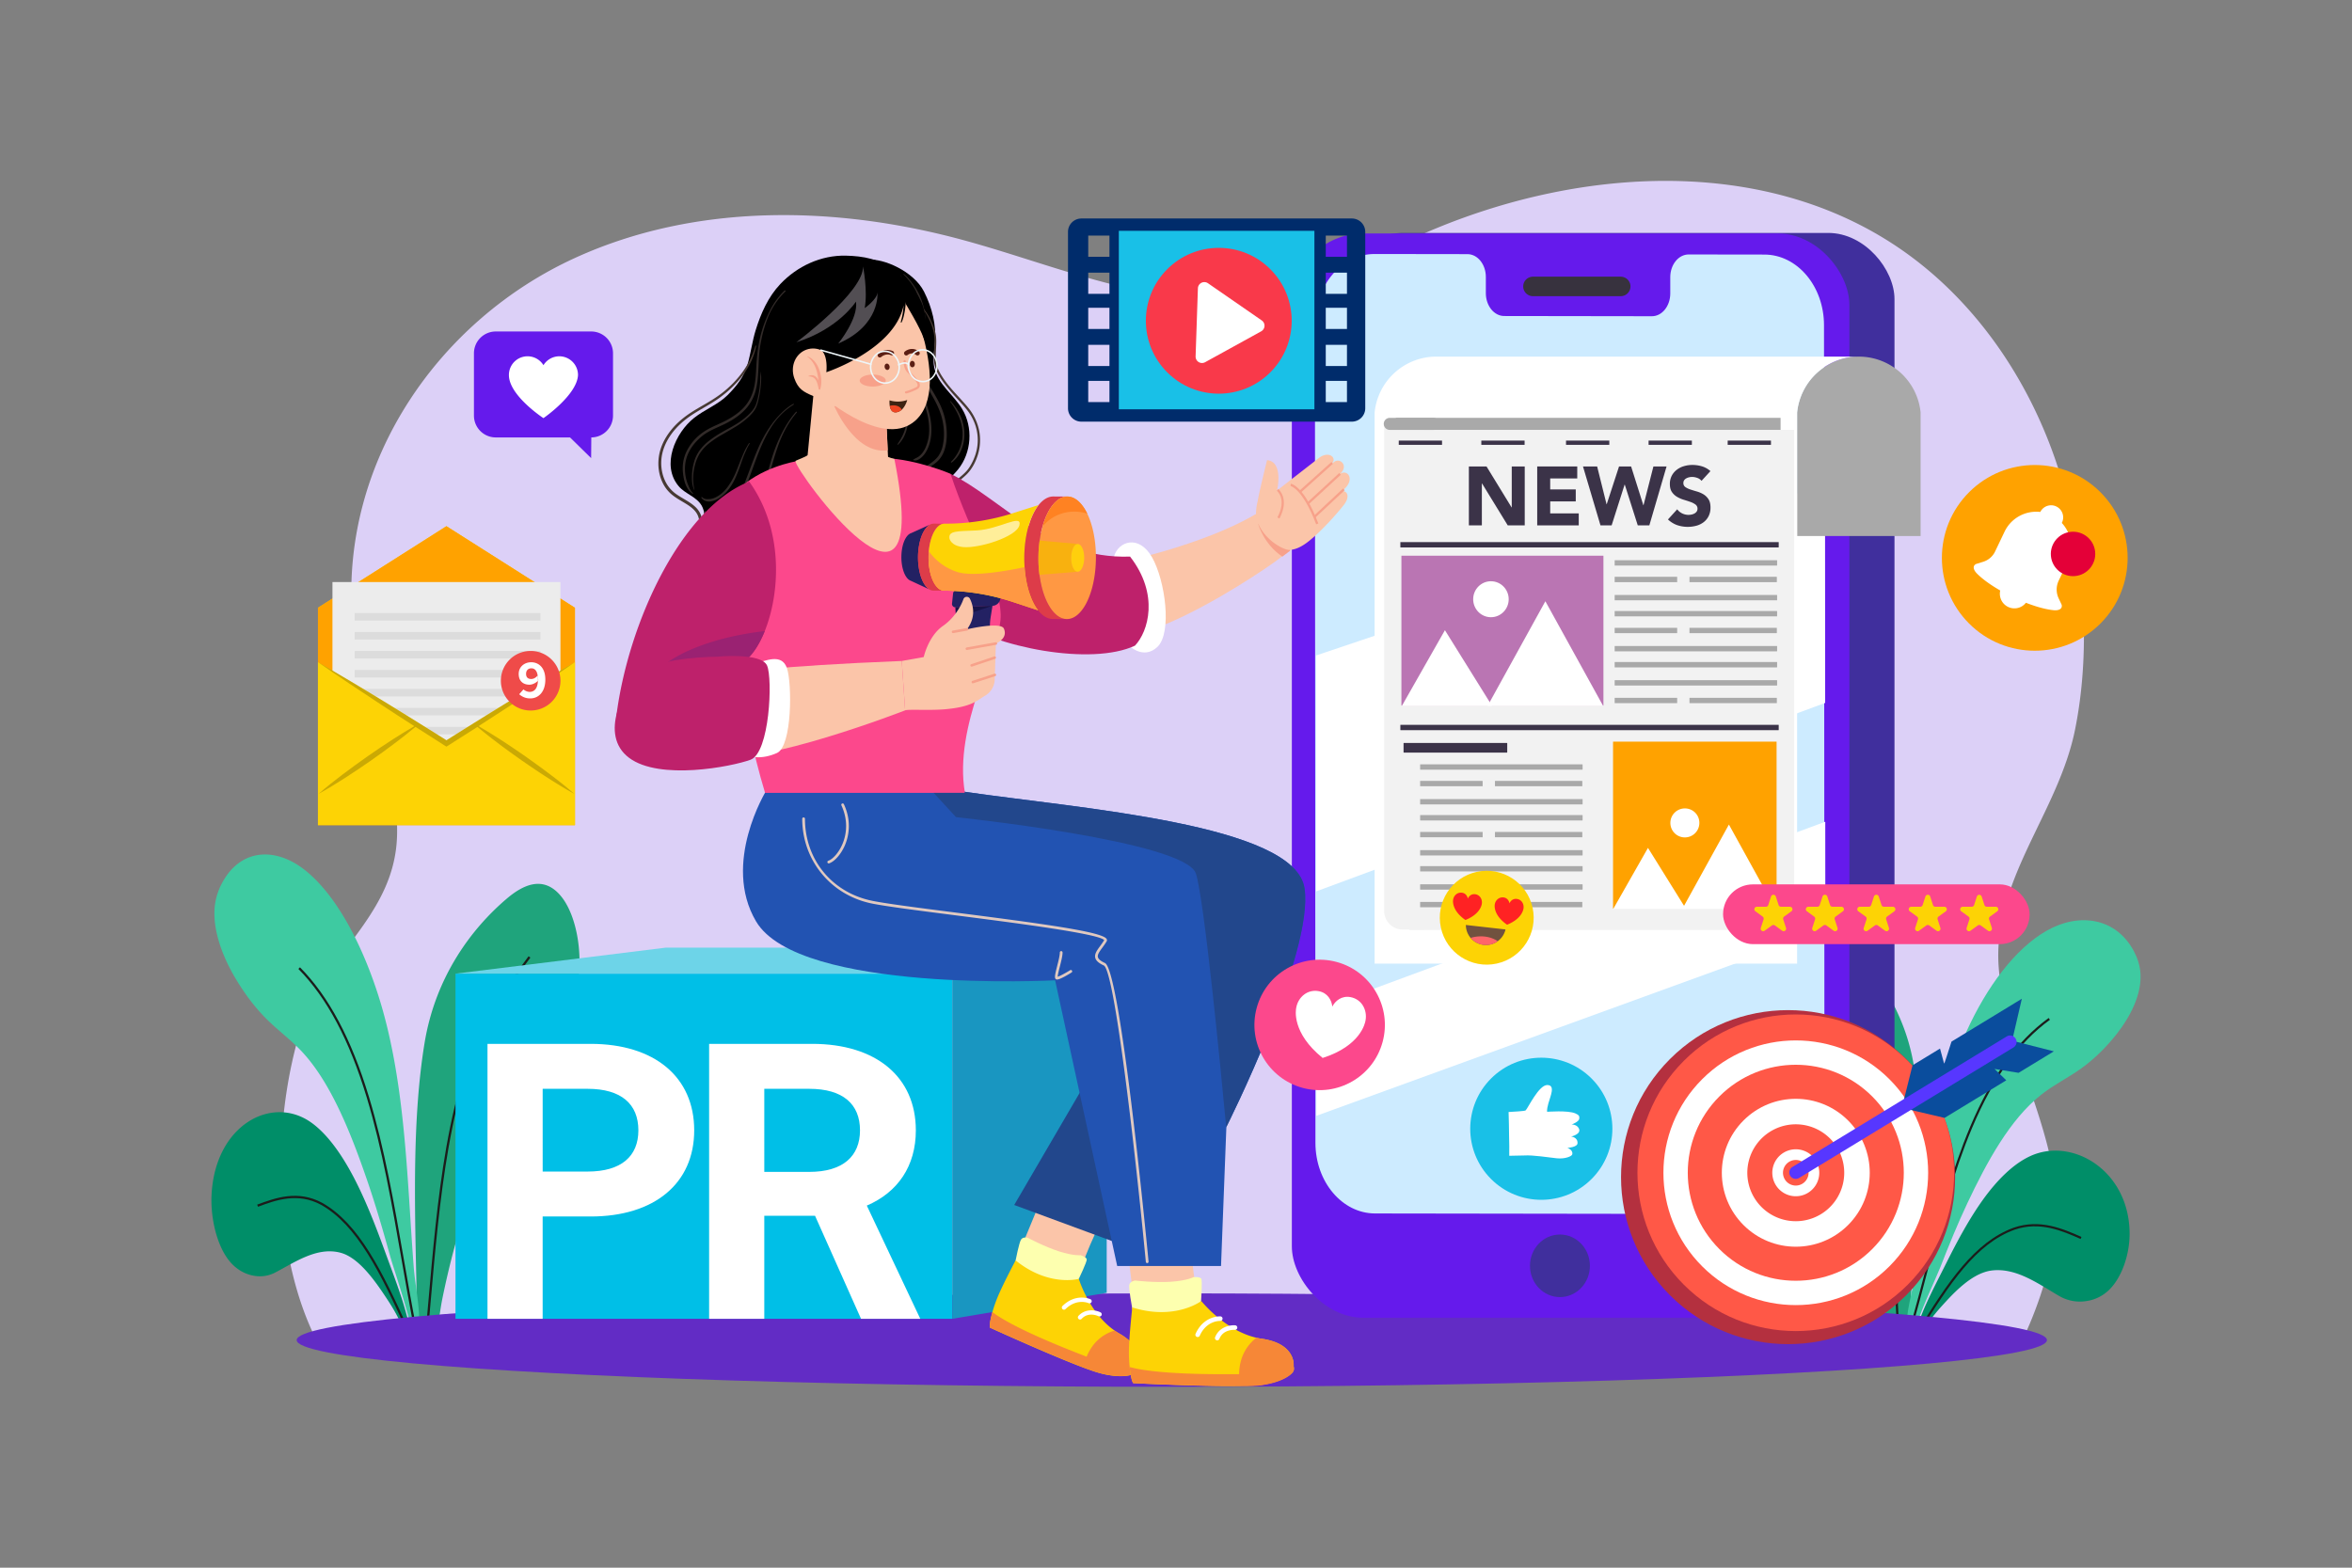
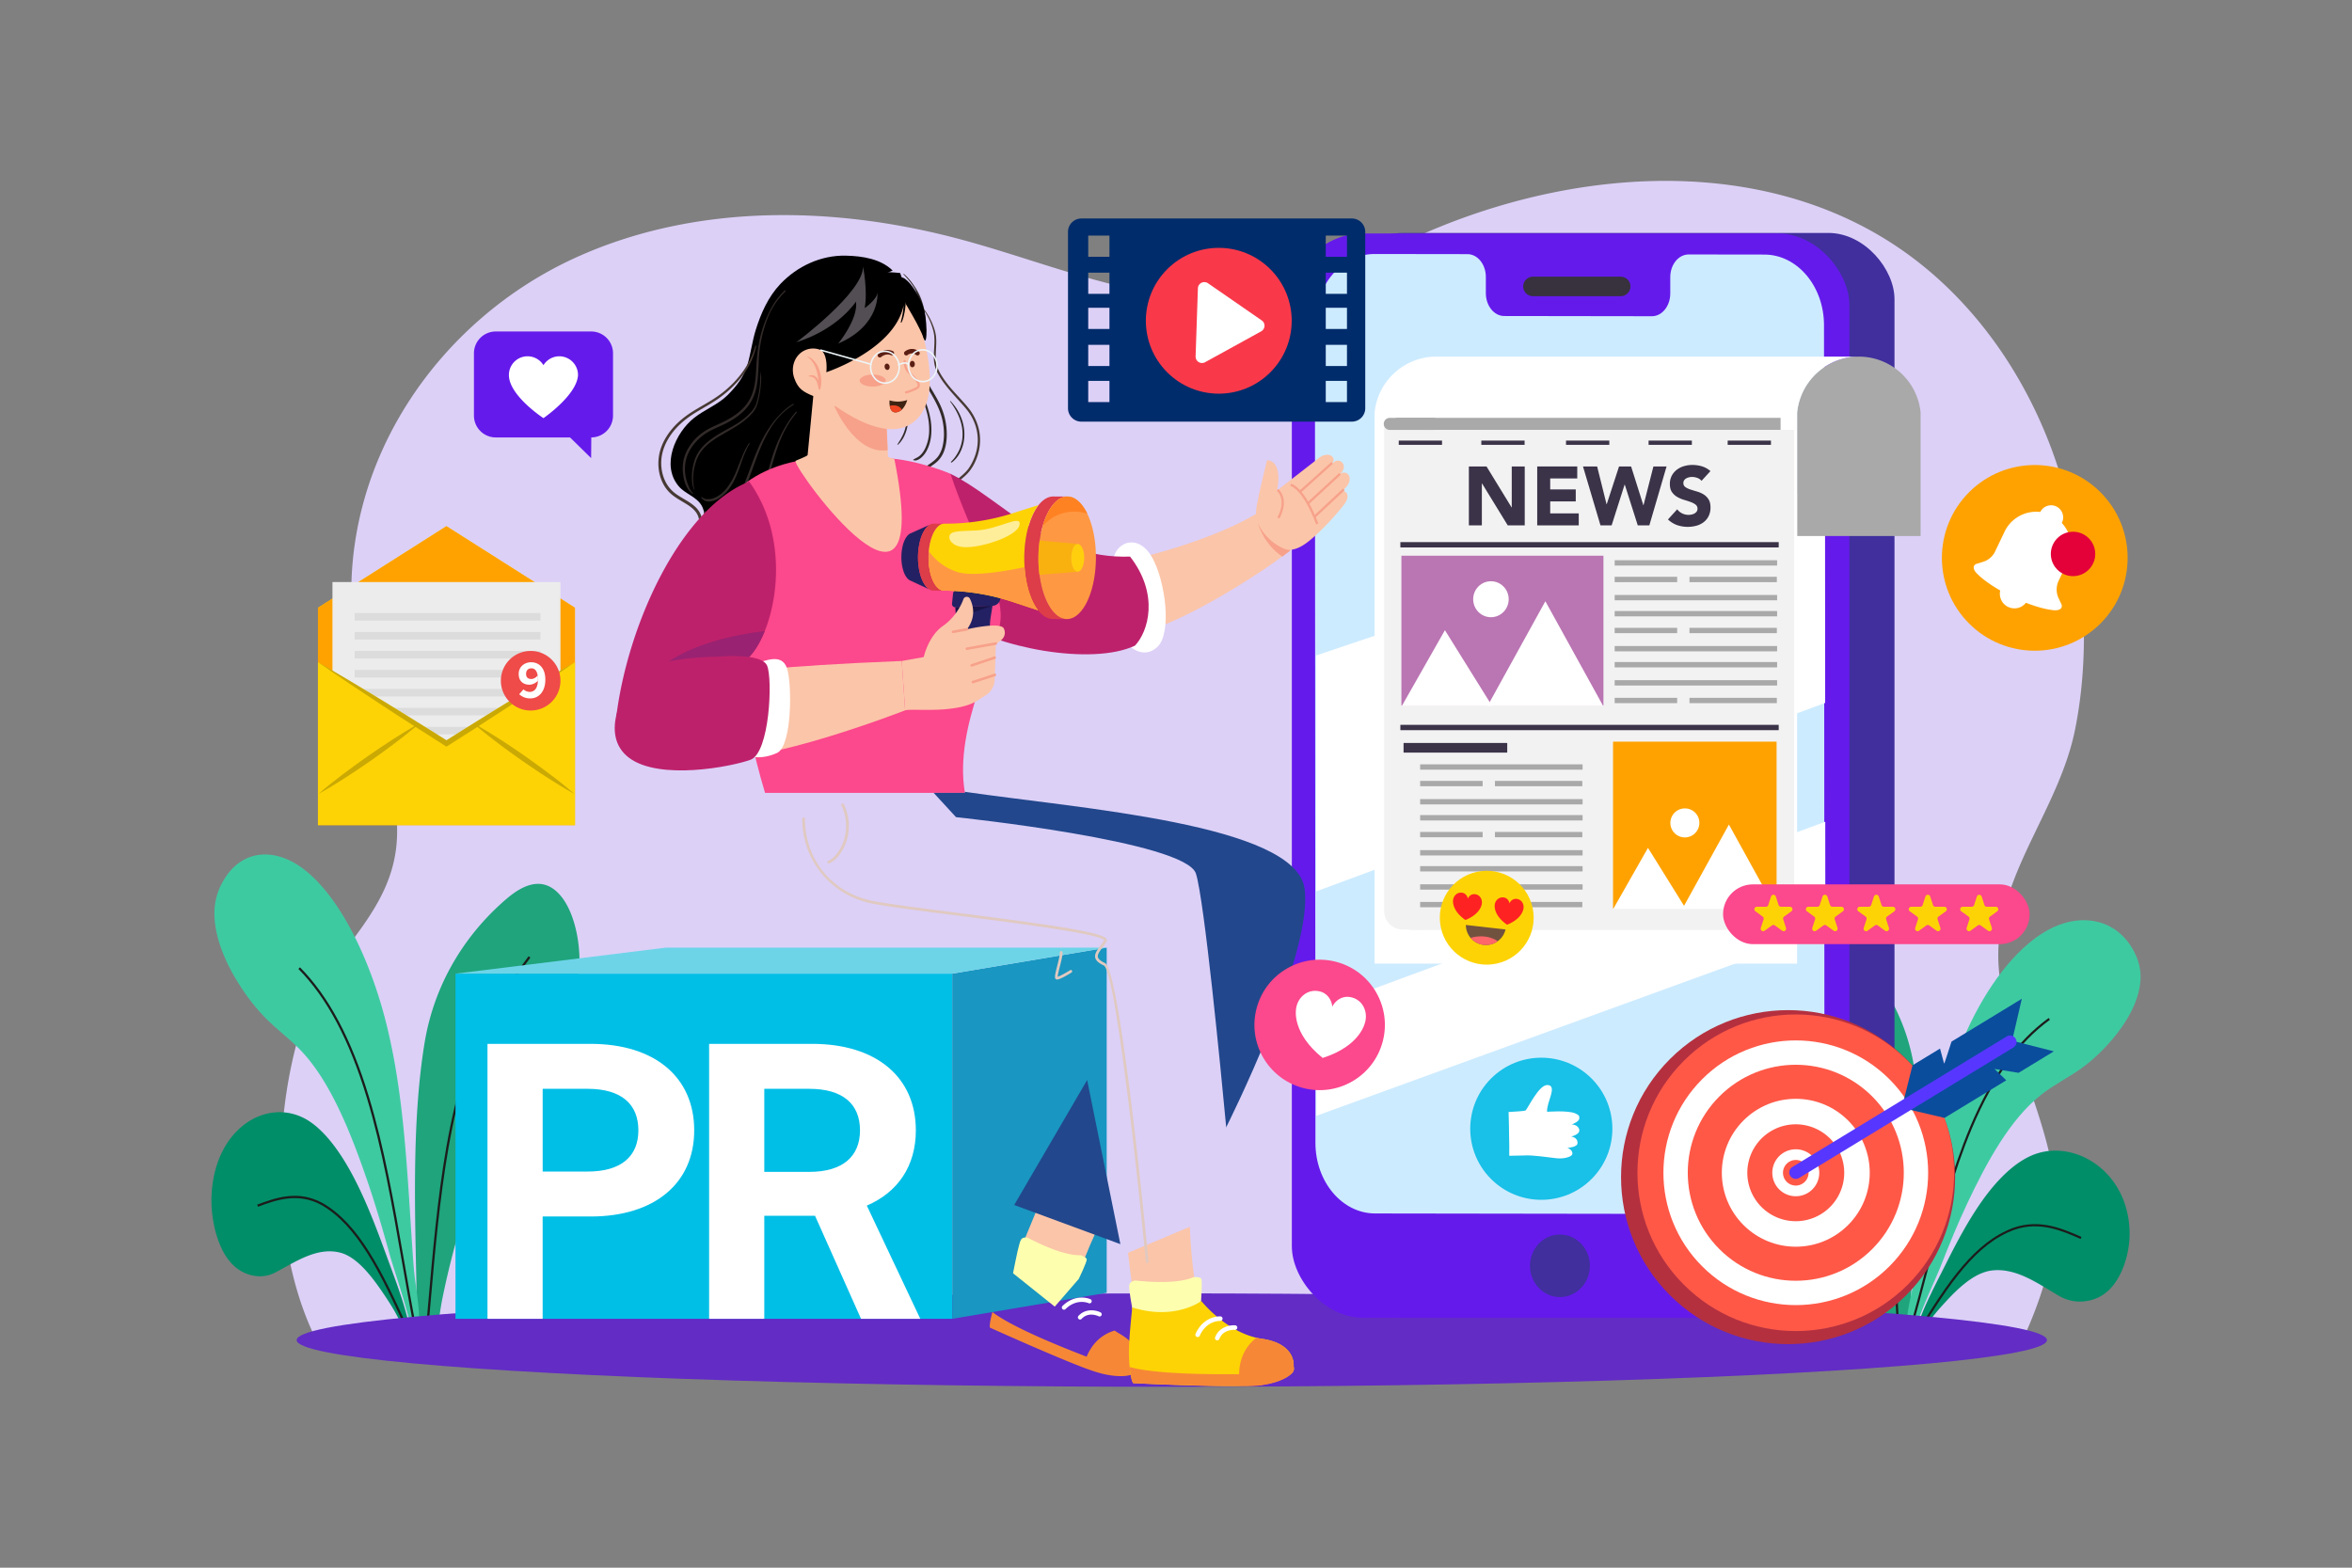
<svg xmlns="http://www.w3.org/2000/svg" viewBox="0 0 4680 3120">
  <rect x="0" y="0" width="4680" height="3120" fill="#808080" stroke="none" />
  <defs>
    <style>.cls-1{isolation:isolate;}.cls-12,.cls-2{fill:#fff;}.cls-2{opacity:0;}.cls-3{fill:#dcd0f7;}.cls-4{fill:#1fa47c;}.cls-5{fill:#008e68;}.cls-6{fill:#3ecaa1;}.cls-7{fill:#1c1c1b;}.cls-8{fill:#622cc5;}.cls-9{fill:#402f9d;}.cls-10{fill:#651aec;}.cls-11{fill:#cdebff;}.cls-13{fill:#37323e;}.cls-14{fill:#00bfe7;}.cls-15{fill:#1996c1;}.cls-16{fill:#6dd4e8;}.cls-17{fill:#a9a9a9;}.cls-18{fill:#f2f2f2;}.cls-19{fill:#3b3348;}.cls-20{fill:#ba75b3;}.cls-21{fill:#ffa200;}.cls-22{fill:#322b29;}.cls-23{fill:#473933;}.cls-24{fill:#fbc5a9;}.cls-25{fill:#fdffaf;}.cls-25,.cls-26,.cls-27{fill-rule:evenodd;}.cls-26,.cls-42{fill:#fdd305;}.cls-27{fill:#f68737;}.cls-28{fill:#22478c;}.cls-29{fill:#2253b2;}.cls-30{mix-blend-mode:multiply;}.cls-31{fill:#e0c9c0;}.cls-32{fill:#be216b;}.cls-33{fill:#fc488c;}.cls-34{fill:#f7a18a;}.cls-35{fill:#9a2272;}.cls-36{fill:#232163;}.cls-37{fill:#171448;}.cls-38{fill:#dd3c49;}.cls-39{fill:#ff9843;}.cls-40{fill:#f8b10f;}.cls-41{fill:#ffcf0d;}.cls-43{fill:#fe9;}.cls-44{fill:#ff8222;}.cls-45{fill:#5b1e13;}.cls-46{fill:#524e53;}.cls-47{fill:#3e2312;}.cls-48{fill:#ef4623;}.cls-49{fill:#eef6f9;}.cls-50{fill:#ffc800;}.cls-51{fill:#ececec;}.cls-52{fill:#dcdcdc;}.cls-53{opacity:0.2;}.cls-54{fill:#ef4b49;}.cls-55{fill:#b4303f;}.cls-56{fill:#ff5847;}.cls-57{fill:#0a4d9d;}.cls-58{fill:#5737ff;}.cls-59{fill:#71523f;}.cls-60{fill:#ff6669;}.cls-61{fill:#ff2223;}.cls-62{fill:#19c0e7;}.cls-63{fill:#e40038;}.cls-64{fill:#002c6b;}.cls-65{fill:#f9394a;}</style>
  </defs>
  <title>10</title>
  <g class="cls-1">
    <g id="_10" data-name="10">
      <rect id="_10-2" data-name="10" class="cls-2" width="4680" height="3120" />
      <path class="cls-3" d="M3771.16,488.59c-265.64-176-619.92-155.31-913.36-34.22-122.91,50.72-241.94,118.21-373.57,135.28-192,24.9-378.83-60.27-565.85-111.37-254.56-69.56-534-74.72-774.21,35.06-272.33,124.48-466,405.46-443.35,714.94,10.26,140.23,105.55,323.54,87,462.84C769,1832.41,644.58,1905.69,601.41,2038.75c-58.92,181.62-64.28,448.55,30.45,632.84H4022a782.32,782.32,0,0,0,63.77-191.21c37-189.55-93.79-367.11-108.6-553-14-176,118.16-308.07,151.84-475.67,30-149.15,20-318.1-17.64-464.69C4060,786.9,3941.65,601.57,3771.16,488.59Z" />
      <path class="cls-4" d="M3653.1,1853.93c-31-27.33-71.73-50.6-110-19.24a89.08,89.08,0,0,0-12.63,12.81c-24.59,30.27-36.69,80.09-34.59,121.5,6.79,133.53,79.31,185.33,131.68,271.5,59.06,97.17,98,218.47,120.82,348.86,2,11.15,3.89,32.08,7.37,50.69,13.09,2.62,25.79,6.85,38.33,11.41,8.2-27.1,7.81-68.77,9.42-88.65,11.69-144,24.28-295.28,6.38-430.27C3793.6,2009.8,3722.39,1915.09,3653.1,1853.93Z" />
      <path class="cls-5" d="M4040,2300.76c-34.84,15.94-67.27,49.07-94.83,87.56-27,37.79-50,80.63-71.76,124.07-13.61,27.17-27.65,54-40.38,81.89-5.84,12.78-10.86,25.69-15.88,38.84-2.81,7.37-6,13.69-8.54,20.46-.11.29-.19.62-.3.92l14.33,4c12.69-28,31.45-48.85,50.45-69.43,23.28-25.21,48.94-48.51,76.05-57.34a74.87,74.87,0,0,1,15-3.31c49.36-5.45,93.6,28,133.58,51.06a82.07,82.07,0,0,0,54.53,9.77,80.74,80.74,0,0,0,42.23-20.08c27.42-24.82,43.21-72.81,43-114.17C4236.92,2329.59,4123.7,2262.48,4040,2300.76Z" />
      <path class="cls-6" d="M4246.13,1893.41c-35-66.6-108.29-78.06-173-41.51s-120.46,113.85-159.48,199.38c-67.48,147.94-80,324.63-102.7,482.62-5.85,40.7-19.87,79.29-16.84,117.56l11.81,4.4,1.51.42c9.63-38.39,45.08-112.88,53.42-134.25,16.8-43.1,34.23-86,53.74-127.31,19.37-41,40.57-82.73,64.64-120.29s51-70.94,81.87-95.38c26.11-20.66,53.87-33.85,80.39-52.89,25.37-18.22,49.52-41.79,71.2-69.5,25.34-32.4,49-76.89,46.44-118.9C4258.08,1920.78,4252.78,1906.07,4246.13,1893.41Z" />
      <path class="cls-7" d="M3754.39,2314.56c-15.18-104.45-39.93-185.8-75.66-248.72-23.5-41.37-50.53-78.27-76.66-114l-3.53,2.58c26.07,35.59,53,72.39,76.39,113.54,35.46,62.44,60,143.29,75.14,247.18,13.38,92,17.93,190.53,22.33,285.79q.87,18.77,1.75,37.34l4.36-.21q-.89-18.57-1.74-37.33C3772.36,2505.4,3767.8,2406.79,3754.39,2314.56Z" />
      <path class="cls-7" d="M4007,2443.3c-77.77,28.26-131.19,107.77-192.95,208.78l3.73,2.28c61.3-100.27,114.27-179.18,190.68-207,50.44-17.4,95.38,2.44,131.49,18.38l1.76-4C4104.93,2445.54,4059.12,2425.32,4007,2443.3Z" />
      <path class="cls-7" d="M3920.44,2242c-37.28,88.17-63.45,187.87-88.76,284.29-10.83,41.26-21.06,80.24-32.13,118.47l4.19,1.21c11.09-38.28,21.33-77.28,32.16-118.57,25.27-96.27,51.4-195.82,88.56-283.7,41.92-99.16,92.45-169.2,154.48-214.14l-2.56-3.54C4013.68,2071.47,3962.67,2142.12,3920.44,2242Z" />
      <path class="cls-4" d="M1114.14,1781.05c-34.8-39.41-74.8-18.88-105.7,7.37-69.12,58.72-141.81,154.2-163.67,287.52-24,146.62-19.9,315.07-16.24,475.34.51,22.13-2,68,4.38,99,12.17-3.45,24.48-6.52,37.07-7.76,4.28-20.08,7.21-42.92,9.64-55,28.47-140.94,71.84-269.81,133.09-369.54,54.32-88.44,126-136.43,139.41-282.84,4.15-45.41-4.79-101.88-26.62-138.36A106.19,106.19,0,0,0,1114.14,1781.05Z" />
      <path class="cls-5" d="M811.87,2627.11c-4.1-15.14-8.2-30-13.1-44.85-10.67-32.33-22.65-63.71-34.19-95.39-18.46-50.65-38.08-100.79-61.87-145.87-24.24-45.92-53.39-86.55-85.73-108.52-77.66-52.75-188.9,7-196,145.23-2.34,45.59,10.2,100.5,35,131.33,11.92,14.8,25.7,23.18,39.15,27.47,18.23,5.8,36.32,4.45,52.41-3.91,39.25-20.41,83.1-51.72,129.8-39.49a68.12,68.12,0,0,1,14.13,5.54c25.34,13.15,48.56,42.08,69.41,72.82,17,25.08,33.8,50.43,44.42,82.92l13.84-2.59c-.08-.35-.14-.72-.23-1.06C816.86,2643,814.16,2635.58,811.87,2627.11Z" />
      <path class="cls-6" d="M750.23,1973.26c-32.7-99.25-81.74-191.51-141.46-240s-130.06-45-166.84,24a125.63,125.63,0,0,0-14.65,47.28c-4.58,46,15.6,98,38,137,19.2,33.29,41,62.33,64.17,85.61,24.25,24.34,50,42.38,73.77,68.46,28.12,30.84,52,71.07,73,115.5s39,93.13,55.3,140.81c16.43,48,30.79,97.53,44.55,147.18,6.83,24.61,36.72,111.24,43.89,154.78l1.46-.27,11.47-3.36c4.87-41.83-6.48-86.15-9.94-131.77C809.52,2341.35,806.8,2144.92,750.23,1973.26Z" />
      <path class="cls-7" d="M972.87,2019.21c-37.27,64.87-65,151.45-84.89,264.69-17.54,100-27,208.19-36.13,312.8q-1.8,20.58-3.6,41l4.47.39q1.81-20.36,3.6-41c9.13-104.51,18.57-212.59,36.08-312.41,19.76-112.72,47.36-198.82,84.36-263.23,24.37-42.43,51.94-79.63,78.59-115.6l-3.6-2.67C1025,1939.25,997.37,1976.55,972.87,2019.21Z" />
      <path class="cls-7" d="M641.27,2394c-48.77-26.45-93.52-9.88-129.49,3.44l1.56,4.21c35.11-13,78.81-29.19,125.75-3.73,71.35,40.28,117.7,134,170.87,252.38l4.1-1.84C760.54,2529.38,713.83,2435,641.27,2394Z" />
      <path class="cls-7" d="M734.05,2182.8c-35-115.43-79.86-199.71-137.14-257.65l-3.19,3.15c56.75,57.42,101.25,141.09,136,255.8,30.82,101.65,50.53,214.74,69.59,324.12,8.18,46.9,15.9,91.2,24.47,134.81l4.4-.86c-8.55-43.57-16.27-87.85-24.44-134.72C784.69,2397.94,765,2284.71,734.05,2182.8Z" />
      <ellipse class="cls-8" cx="2331.66" cy="2667.03" rx="1741.35" ry="92.97" />
      <rect class="cls-9" x="2660.26" y="463.58" width="1109.39" height="2157.9" rx="131.76" />
      <rect class="cls-10" x="2570.52" y="464.66" width="1109.39" height="2157.9" rx="142.09" />
      <path class="cls-11" d="M3630.05,1765.14l-.21-366.24-.26-435.66-.18-316c0-77.57-53.14-140.51-118.61-140.61l-150.72-.21c-20.2,0-36.59,20.24-36.57,45.27v32.39c0,25-16.37,45.31-36.57,45.28l-293.78-.43c-20.21,0-36.6-20.35-36.62-45.38V551.16c0-25-16.42-45.35-36.63-45.38l-53-.08L2735,505.51c-65.51-.09-118.6,62.77-118.56,140.39l.39,658.63.27,469.49.22,213.34.12,210.68,0,76.35c0,77.58,53.12,140.52,118.6,140.62l775.8,1.11c65.51.1,118.6-62.76,118.57-140.37l-.27-293.62Z" />
      <polygon class="cls-12" points="2618.67 1304.54 2618.94 1774.02 3631.7 1398.9 3631.44 963.24 2618.67 1304.54" />
      <polygon class="cls-12" points="2619.16 2010.01 2619.28 2220.69 3632.03 1852.42 3631.91 1635.43 2619.16 2010.01" />
      <path class="cls-13" d="M3224.46,550.67H3050.7a19.39,19.39,0,1,0,0,38.77h173.76a19.39,19.39,0,1,0,0-38.77Z" />
      <ellipse class="cls-9" cx="3103.96" cy="2519.2" rx="59.62" ry="62.27" />
      <rect class="cls-14" x="906.34" y="1937.75" width="988.49" height="686.93" />
      <polygon class="cls-15" points="1894.83 2624.68 2202.11 2572.95 2202.11 1886.01 1894.83 1937.75 1894.83 2624.68" />
      <polygon class="cls-16" points="906.34 1937.75 1894.83 1937.75 2202.11 1886.01 1324.49 1886.01 906.34 1937.75" />
      <path class="cls-12" d="M1175.36,2077.49H970v547.19h109.78V2421.05h95.55c126.71,0,206-65.73,206-171.44C1381.36,2143.22,1302.07,2077.49,1175.36,2077.49Zm-6.1,254.12h-89.45V2166.94h89.45c67.08,0,101,30.49,101,82.67C1270.23,2301.11,1236.34,2331.61,1169.26,2331.61Z" />
      <path class="cls-12" d="M1822.33,2249.61c0-106.39-79.28-172.12-206-172.12H1411v547.19h109.78v-205h101l91.48,205h117.91l-106.38-225.31C1786.42,2372.94,1822.33,2320.76,1822.33,2249.61Zm-212.1,82.67h-89.44V2166.94h89.44c67.09,0,101,30.49,101,82.67C1711.2,2301.11,1677.32,2332.28,1610.23,2332.28Z" />
      <path class="cls-17" d="M3698.76,709.73A123.49,123.49,0,0,0,3575.89,821v245.74h245.74V821A123.49,123.49,0,0,0,3698.76,709.73Z" />
      <path class="cls-12" d="M2735.21,821V1917.81h840.68V821a123.49,123.49,0,0,1,122.87-111.31H2858.08A123.49,123.49,0,0,0,2735.21,821Z" />
      <rect class="cls-17" x="2777.38" y="831.61" width="765.62" height="995.31" />
      <rect class="cls-18" x="2804.5" y="855.53" width="765.62" height="995.3" />
      <path class="cls-18" d="M2754.25,1813a37,37,0,0,0,37,37h42V839.58h-79Z" />
      <path class="cls-17" d="M2852.35,831.61h-86.93a12,12,0,0,0-12,12h0a12,12,0,0,0,12,12h86.93a12,12,0,0,0,12-12h0A12,12,0,0,0,2852.35,831.61Z" />
      <rect class="cls-19" x="2783.23" y="876.8" width="86.13" height="8.51" rx="0.25" />
      <rect class="cls-19" x="2947.52" y="876.8" width="86.13" height="8.51" rx="0.25" />
      <rect class="cls-19" x="3116.06" y="876.8" width="86.13" height="8.51" rx="0.25" />
      <rect class="cls-19" x="3280.35" y="876.8" width="86.13" height="8.51" rx="0.25" />
      <rect class="cls-19" x="3437.73" y="876.8" width="86.13" height="8.51" rx="0.25" />
      <polygon class="cls-19" points="3008.06 1009.83 3007.74 1009.83 2957.88 928.34 2922.76 928.34 2922.76 1045.6 2948.6 1045.6 2948.6 962.13 2948.93 962.13 3000.11 1045.6 3033.91 1045.6 3033.91 928.34 3008.06 928.34 3008.06 1009.83" />
      <polygon class="cls-19" points="3084.57 997.9 3135.43 997.9 3135.43 974.05 3084.57 974.05 3084.57 952.19 3138.41 952.19 3138.41 928.34 3058.74 928.34 3058.74 1045.6 3141.39 1045.6 3141.39 1021.75 3084.57 1021.75 3084.57 997.9" />
      <polygon class="cls-19" points="3270.25 1005.52 3269.92 1005.52 3245.57 928.34 3221.56 928.34 3197.04 1003.53 3196.71 1003.53 3178 928.34 3149.83 928.34 3184.63 1045.6 3206.82 1045.6 3232.65 964.44 3232.99 964.44 3258.82 1045.6 3281.85 1045.6 3316.13 928.34 3289.96 928.34 3270.25 1005.52" />
      <path class="cls-19" d="M3389.58,983.82a53.84,53.84,0,0,0-13-5.63q-7-2-13-4a37.33,37.33,0,0,1-10-4.79,9.38,9.38,0,0,1-4-8.12,9.53,9.53,0,0,1,1.65-5.63,12.26,12.26,0,0,1,4.31-3.72,21.31,21.31,0,0,1,5.64-2.07,26.1,26.1,0,0,1,5.79-.68,30.66,30.66,0,0,1,10.19,1.91,18.46,18.46,0,0,1,8.53,5.88l17.72-19.38a44.41,44.41,0,0,0-16.73-9.44,66,66,0,0,0-19.21-2.82,58.53,58.53,0,0,0-16.72,2.41,43.22,43.22,0,0,0-14.33,7.2,36,36,0,0,0-10,11.93,35.23,35.23,0,0,0-3.72,16.56q0,9.76,4.06,15.74a31.86,31.86,0,0,0,10.18,9.6,59.81,59.81,0,0,0,13.26,5.8c4.75,1.43,9.16,2.88,13.24,4.31a37.63,37.63,0,0,1,10.19,5.21,9.94,9.94,0,0,1,4.06,8.37,9.57,9.57,0,0,1-1.57,5.46,12.37,12.37,0,0,1-4.15,3.81,20,20,0,0,1-5.8,2.23,28,28,0,0,1-6.36.75,28.65,28.65,0,0,1-12.52-2.89,26.82,26.82,0,0,1-10-8.2l-18.38,20.2a52.91,52.91,0,0,0,18.21,11.27,66.15,66.15,0,0,0,38.51,1.15,41.67,41.67,0,0,0,14.4-7.11,34.54,34.54,0,0,0,9.86-12.1,37.65,37.65,0,0,0,3.65-17.06q0-10.26-4-16.4A31.07,31.07,0,0,0,3389.58,983.82Z" />
      <rect class="cls-19" x="2786.42" y="1078.84" width="752.86" height="10.63" rx="0.31" />
      <rect class="cls-19" x="2786.42" y="1442.51" width="752.86" height="10.63" rx="0.31" />
      <rect class="cls-20" x="2788.54" y="1105.95" width="401.95" height="298.27" />
      <rect class="cls-21" x="3209.64" y="1476" width="325.39" height="332.3" />
      <rect class="cls-17" x="3212.83" y="1114.99" width="323.26" height="10.63" rx="0.31" />
      <rect class="cls-17" x="3212.83" y="1184.11" width="323.26" height="10.63" rx="0.31" />
      <rect class="cls-17" x="3212.83" y="1216.01" width="323.26" height="10.63" rx="0.31" />
      <rect class="cls-17" x="3212.83" y="1353.72" width="323.26" height="10.63" rx="0.31" />
      <rect class="cls-17" x="3212.83" y="1147.96" width="124.41" height="10.63" rx="0.31" />
      <rect class="cls-17" x="3361.7" y="1147.96" width="173.86" height="10.63" rx="0.31" />
      <rect class="cls-17" x="3212.83" y="1285.66" width="323.26" height="10.63" rx="0.31" />
      <rect class="cls-17" x="3212.83" y="1317.56" width="323.26" height="10.63" rx="0.31" />
      <rect class="cls-17" x="3212.83" y="1249.51" width="124.41" height="10.63" rx="0.31" />
      <rect class="cls-17" x="3361.7" y="1249.51" width="173.86" height="10.63" rx="0.31" />
      <rect class="cls-17" x="3212.83" y="1388.81" width="124.41" height="10.63" rx="0.31" />
      <rect class="cls-17" x="3361.7" y="1388.81" width="173.86" height="10.63" rx="0.31" />
      <rect class="cls-17" x="2825.76" y="1521.2" width="323.26" height="10.63" rx="0.31" />
      <rect class="cls-17" x="2825.76" y="1590.31" width="323.26" height="10.63" rx="0.31" />
      <rect class="cls-17" x="2825.76" y="1622.21" width="323.26" height="10.63" rx="0.31" />
      <rect class="cls-17" x="2825.76" y="1759.92" width="323.26" height="10.63" rx="0.31" />
      <rect class="cls-17" x="2825.76" y="1554.16" width="124.41" height="10.63" rx="0.31" />
      <rect class="cls-17" x="2974.63" y="1554.16" width="173.86" height="10.63" rx="0.31" />
      <rect class="cls-17" x="2825.76" y="1691.86" width="323.26" height="10.63" rx="0.31" />
      <rect class="cls-17" x="2825.76" y="1723.77" width="323.26" height="10.63" rx="0.31" />
      <rect class="cls-17" x="2825.76" y="1655.71" width="124.41" height="10.63" rx="0.31" />
      <rect class="cls-17" x="2974.63" y="1655.71" width="173.86" height="10.63" rx="0.31" />
      <rect class="cls-17" x="2825.76" y="1795.01" width="124.41" height="10.63" rx="0.31" />
      <rect class="cls-17" x="2974.63" y="1795.01" width="173.86" height="10.63" rx="0.31" />
      <rect class="cls-19" x="2792.8" y="1478.66" width="206.29" height="19.14" rx="0.56" />
      <polygon class="cls-12" points="2875.1 1254.22 2789.45 1404.84 2968.88 1404.84 2964.2 1397.32 2875.1 1254.22" />
      <polygon class="cls-12" points="2964.2 1397.32 2960.04 1404.84 3189.56 1404.84 3189.56 1404.25 3074.96 1196.6 2964.2 1397.32" />
      <ellipse class="cls-12" cx="2966.67" cy="1192.58" rx="35.34" ry="35.79" />
      <polygon class="cls-12" points="3279.13 1687.43 3210.11 1808.8 3354.69 1808.8 3350.92 1802.74 3279.13 1687.43" />
      <polygon class="cls-12" points="3350.92 1802.74 3347.58 1808.8 3532.51 1808.8 3532.51 1808.33 3440.17 1641.01 3350.92 1802.74" />
      <path class="cls-12" d="M3352.91,1608.92a28.85,28.85,0,1,0,28.48,28.85A28.67,28.67,0,0,0,3352.91,1608.92Z" />
-       <path d="M1859,731.53c-3.34-16.09-.06-32.7,1.39-49.08,3.11-35.26-5.78-70.43-21.74-102-20.45-40.49-81.3-66.76-110.93-63.33L1747,572.78c15.26,19.63,20.47,45.33,21.37,70.17,3.22,89.09-42.33,172.23-57.66,260-3.69,21.17-5.62,42.87-2.7,64.17,8.22,59.78,58.37,111.36,117.9,121.24,20.32,3.37,45.57-.38,54-19.14,10.94-24.21-14.7-50.4-12.77-76.88,1.74-23.71,24.12-39.49,39.09-57.95,27.12-33.43,30.48-84.14,8-120.85C1897,785.17,1865.76,764.15,1859,731.53Z" />
      <path class="cls-22" d="M1868.85,801.77c-12.77-25.78-32.45-49.59-36.7-78.8-2.44-16.79,2.28-33,5.85-49.27,3.22-14.65,4.55-29.45,3-44.41a133.94,133.94,0,0,0-11.08-41.44,138.16,138.16,0,0,0-10.63-18.46,130.37,130.37,0,0,0-13-16.76,78.92,78.92,0,0,0-7.7-7.38c-.53-.45-1.26.25-.77.76a174.76,174.76,0,0,1,14.16,16.48c4.15,5.66,8.58,11.9,11.11,18.49s5.57,13,7.78,19.79a135.7,135.7,0,0,1,5,20.73,125.84,125.84,0,0,1-.58,43c-3.16,16.66-9.13,33-8.88,50.14.42,29.46,18.36,54.56,32,79.39,7.57,13.75,13.85,27.94,17.07,43.38,3.3,15.81,3.92,32.81.55,48.66a58.49,58.49,0,0,1-8.25,20.63c-4.23,6.32-10.25,11.18-16.39,15.53-11.75,8.33-24.92,16.18-29.78,30.61a23.87,23.87,0,0,0-1.2,9.6c0,.65,1.14.92,1.25.17,2.22-15.36,15.78-24.74,27.78-32.66,6.34-4.18,12.85-8.4,18.08-14A54.61,54.61,0,0,0,1879,896.44c5.25-15,5.74-32.05,4-47.75A141,141,0,0,0,1868.85,801.77Z" />
      <path class="cls-22" d="M1909.33,823.84a97.25,97.25,0,0,0-6.93-12,119.76,119.76,0,0,0-8.59-11q-1.11-1.26-2.25-2.49c-.45-.5-1.37.18-1,.73a128.31,128.31,0,0,1,7.7,11.24c2.37,3.86,4.62,7.81,6.61,11.88a105.49,105.49,0,0,1,8.83,25.36c.42,2.11.8,4.39,1,6.34q.42,3.35.56,6.7a80.06,80.06,0,0,1-.44,12.48c-.21,1.83-.53,3.86-.94,5.93s-.9,4.11-1.46,6.13-1.18,3.95-1.89,5.89-1.39,3.59-2.29,5.53a89.28,89.28,0,0,1-6.16,10.74,61.69,61.69,0,0,1-7.65,9.56c-.72.74-1.35,1.56-2,2.33s.17,1.87,1,1.33a24.93,24.93,0,0,0,2.67-1.86c.8-.69,1.58-1.41,2.35-2.14a62.51,62.51,0,0,0,4.33-4.59,58.07,58.07,0,0,0,7.22-10.68,76.84,76.84,0,0,0,8-24.31,84.59,84.59,0,0,0-.23-26.62A94.52,94.52,0,0,0,1909.33,823.84Z" />
      <path class="cls-22" d="M1828.82,908h0C1828.77,908.05,1828.73,908.07,1828.82,908Z" />
      <path class="cls-22" d="M1839.61,794q-3.49-9-7.38-17.75c-2.55-5.79-5.45-11.43-7.92-17.25-.64-1.51-1.28-3-1.9-4.54-.31-.73-1.51-.44-1.23.34,2.07,5.83,4.08,11.68,6.18,17.5s4.34,11.49,6.56,17.23a260.83,260.83,0,0,1,11.3,35.13,129.05,129.05,0,0,1,3.58,33.75,85.54,85.54,0,0,1-7.14,32.22,62.22,62.22,0,0,1-3.71,7q-1,1.62-2.13,3.15c-.61.82-1.3,1.68-2.16,2.65s-1.7,1.84-2.61,2.7c-.44.41-.89.8-1.35,1.19l-.65.53-.22.17h0c-.09.06,0,0,0,0l-.33.25a37.78,37.78,0,0,1-6.19,3.59,10,10,0,0,0-2.88,1.74c.13-.05.25-.11.39-.15l-.62.35.23-.2-1.39.56a1,1,0,0,0,.27,2c.56,0,1.14,0,1.7.09a8.7,8.7,0,0,0,2.33.17,17.28,17.28,0,0,0,3.91-1.24,27.21,27.21,0,0,0,6.67-4.26,45.28,45.28,0,0,0,10-12.2c5.88-10.14,8.94-21.76,10-33.37a122.9,122.9,0,0,0-2.25-35.53C1848.2,817.51,1844.13,805.62,1839.61,794Z" />
      <path class="cls-22" d="M1819.82,913.43c-.14,0-.26.1-.39.15l-.23.2Z" />
      <path class="cls-22" d="M1803,809.9a.7.7,0,0,0-1.34.37,79.06,79.06,0,0,1,2,30.47,88.21,88.21,0,0,1-3.3,14.92,75.63,75.63,0,0,1-5.85,14c-1.36,2.53-2.67,5.08-4.22,7.51-.75,1.19-1.57,2.35-2.29,3.57s-1.55,2.48-2.35,3.72c-.35.55.41,1,.86.66a36.35,36.35,0,0,0,5.51-5.65,78.47,78.47,0,0,0,4.53-6.49,54.68,54.68,0,0,0,3.61-7.07c1.07-2.44,2-4.92,2.89-7.46a78,78,0,0,0,3.55-31.21A72.54,72.54,0,0,0,1803,809.9Z" />
      <path class="cls-23" d="M1926.65,811.6c-11.06-13.75-23.76-26.13-35.11-39.63a211.78,211.78,0,0,1-16.3-21.78c-4.94-7.71-9.53-15.85-11.52-24.87-4.09-18.6.93-37.73-1.34-56.49-1.08-9-4.07-17.62-7.61-25.87a129,129,0,0,0-13.22-23.68c-2.46-3.48-5.1-6.83-7.88-10-.52-.6-1.34.26-.86.85a125,125,0,0,1,24.5,49.23c4.58,18.86-.2,37.9,1,57a64.3,64.3,0,0,0,7.26,25.82A158.12,158.12,0,0,0,1880,764.49c10.72,14.2,23,27.07,34.84,40.32,5.84,6.55,11.51,13.17,16.14,20.66a98.81,98.81,0,0,1,10.3,22.37,93.27,93.27,0,0,1,2.12,47.68,101.33,101.33,0,0,1-8.13,23.16c-3.39,6.85-7.33,13.7-12.56,19.33-10.42,11.21-23.46,19.64-34.31,30.41A56,56,0,0,0,1876,986.15a61.39,61.39,0,0,0-4.88,25c.2,17.94,6.9,35.27,15,51,2.1,4.1,4.33,8.1,6.74,12,1.68,2.75,5.89.3,4.33-2.53-8.87-16.08-17.44-32.69-20.2-51.07-2.45-16.35,1-33.61,12.34-46,10.29-11.23,23.18-19.72,34-30.38,11-10.89,18.49-25.75,22.82-40.52a98.68,98.68,0,0,0,2-47.49A105.58,105.58,0,0,0,1926.65,811.6Z" />
      <path d="M1683.2,508.8c-49.45-1.17-96.72,20.89-130.52,56.48-24.22,25.51-38.68,58.5-49,91.69-6.82,21.86-9.71,46.06-16.27,68.51-7.1,24.31-22,43.31-39.65,60.86-19.14,19-45.58,28.67-66.71,45.4-37.24,29.5-66.06,94.19-30.49,136.07,13,15.29,35.42,20.64,45.67,38.56,13.13,23-2.27,55.3,12.86,77,6.57,9.42,17.78,14.65,29,16.92,38.22,7.7,74.64-17.72,99.47-47.79,48.42-58.62,100.6-91.21,115.89-167,19.72-71.66,5-218.91-15.72-290.29l138.53-56.75C1752.32,515.2,1716.54,509.59,1683.2,508.8Z" />
      <path class="cls-23" d="M1503,688.45c-10.46,37.61-35.5,69.66-65.93,93.45-17.27,13.5-36.63,23.46-55.29,34.8-17.46,10.62-33.7,23.35-46.54,39.36-11.92,14.87-21,32.4-24,51.36-2.89,18.17-.62,37.2,7.51,53.78a70.32,70.32,0,0,0,16.23,21.53c6.44,5.73,13.86,10.22,21.25,14.62,13.66,8.13,29.82,16.92,34,33.56,2.69,10.62.85,21.78,2.86,32.51a37.25,37.25,0,0,0,14.87,23.27c16.23,12,38.69,10.26,55.17-.33a69.29,69.29,0,0,0,11.84-9.62c2.17-2.18-1-5.28-3.33-3.33-14.34,12.26-34.7,20.52-53,12.41-7.86-3.47-14.94-9.7-18-17.9-3.73-10.1-2.09-21.08-3.3-31.57a42.88,42.88,0,0,0-10.49-24.11c-5.36-6.08-12.19-10.75-19-15-7-4.37-14.35-8.34-21.18-13.06a67.49,67.49,0,0,1-18.08-18c-9.82-14.77-13.81-32.78-12.67-50.38,1.2-18.48,8.69-36,19.34-51,11.34-16,26.33-29.1,42.65-39.75,18.28-11.93,38-21.54,55.51-34.57,29.94-22.21,56.74-52.15,67.84-88.38,1.34-4.36,2.45-8.78,3.36-13.25A.81.81,0,0,0,1503,688.45Z" />
      <path class="cls-22" d="M1583.81,819.64c-15,17.22-26.18,37.08-35.35,57.92-9.35,21.25-15.77,43.56-21.61,66-2.91,11.18-5.67,22.4-8.51,33.6s-5.58,22.15-9.11,33c-6.61,20.34-16.45,41.58-34.75,54-9.53,6.46-21.54,10.47-33.12,8.49a39,39,0,0,1-13.95-5.59,32.77,32.77,0,0,1-5.72-4.43,35,35,0,0,1-5.17-5.5,29.48,29.48,0,0,1-3.36-6.77.48.48,0,0,0-.93.26,29,29,0,0,0,2.17,7.55,29.93,29.93,0,0,0,3.68,6.79,33.83,33.83,0,0,0,12.36,9.66c11,5,23.51,4.64,34.68.39a65.84,65.84,0,0,0,27.93-20.94c7-9,12.16-19.13,16.23-29.74s7-21.67,9.92-32.68c3-11.42,5.77-22.89,8.63-34.34,5.75-23,12-45.87,19.82-68.27,7.65-21.81,18-42.84,32.19-61.16q2.65-3.42,5.46-6.69C1586.18,820.11,1584.71,818.61,1583.81,819.64Z" />
      <path class="cls-22" d="M1437.89,1026.58c-.1,0,0,0,0,0Z" />
      <path class="cls-22" d="M1578.55,803.73c-8.72,4.66-16.58,11.31-23.64,18.19a181.5,181.5,0,0,0-19.47,22.61c-12.28,16.71-21.82,35.28-29.79,54.38-9,21.63-16.44,43.88-25.26,65.59A341.74,341.74,0,0,1,1466,995.82c-4.56,8.62-9.83,17.1-17.16,23.65a40.86,40.86,0,0,1-5.47,4.16q-1.47.93-3,1.74c-.51.27-1,.53-1.56.77l-.77.35-.18.09h0l-.2.07a29.08,29.08,0,0,1-11.5,2.15,30.11,30.11,0,0,1-11.08-2.16,39.31,39.31,0,0,1-4.69-2.43,19.37,19.37,0,0,1-4.18-3.26c-.62-.63-1.24-1.25-1.8-1.94a10.64,10.64,0,0,1-1.54-2.2c-.45-1.14-2.33-.64-1.86.51.37.91.54,1.91.91,2.84a23.15,23.15,0,0,0,1.32,2.75,21.39,21.39,0,0,0,3.68,4.49,24.62,24.62,0,0,0,11,5.68,35.54,35.54,0,0,0,25.24-3c9.08-4.81,16-12.81,21.49-21.34,6-9.32,10.67-19.52,15.06-29.67,9.49-21.88,17-44.53,25.35-66.84,7.53-20.06,15.87-40,27.08-58.27a159.64,159.64,0,0,1,18.16-24.69,130.78,130.78,0,0,1,22.85-20c2.06-1.4,4.14-2.76,6.21-4.13A.82.82,0,0,0,1578.55,803.73Z" />
      <path class="cls-22" d="M1561,578.34a144.6,144.6,0,0,0-28.27,38.47,242.31,242.31,0,0,0-17.81,45.38c-4.93,17.58-7.59,35.65-9.12,53.83-1.41,16.73-1.27,33.6-4.35,50.16-2.94,15.83-9,30.68-19.67,42.89-10.09,11.53-23.07,20.28-36.5,27.46-15.17,8.11-31.56,13.52-45.77,23.4A100.58,100.58,0,0,0,1367,896.64a77.32,77.32,0,0,0-8.19,42.5c1.19,12.93,4,27.13,12.45,37.35a48.52,48.52,0,0,0,6.5,6c.77.64,1.89-.46,1.12-1.12-4.61-3.86-7.28-10.47-9.51-15.88a82.59,82.59,0,0,1-5.42-19.07c-2.13-13.88-1-28.27,4.31-41.32,6.11-14.94,16.9-27.72,29.45-37.71,13.53-10.77,30-16.42,45.3-24,13.5-6.7,26.19-14.87,37-25.49a88.63,88.63,0,0,0,23.32-39.49c4.44-15.82,5.22-32.4,6-48.73.4-8.38.53-16.81,1.33-25.17a263.67,263.67,0,0,1,4.06-27.25,254,254,0,0,1,14.52-48.35,151.07,151.07,0,0,1,25.48-40.4c2.57-2.92,5.28-5.71,8.09-8.39C1563.89,579,1562.13,577.24,1561,578.34Z" />
      <path class="cls-22" d="M1513.72,740c0-.15-.24-.16-.24,0-.07,2.85-.28,5.66-.48,8.5-.19,2.67-.12,5.37-.24,8q-.4,8.43-1.51,16.81t-2.91,16.38a107.68,107.68,0,0,1-4.25,15.6,48.25,48.25,0,0,1-7.16,11.93,85.72,85.72,0,0,1-9.62,10.18,152.11,152.11,0,0,1-24.41,17.94c-8.88,5.38-18.16,10.06-27.13,15.3a214.26,214.26,0,0,0-24.29,16.16,99.69,99.69,0,0,0-19.9,20.4,72.69,72.69,0,0,0-10.41,21.92,110.31,110.31,0,0,0-4.23,25.77c-.37,8.13-.06,16.7,2.24,24.56.51,1.74,1.23,3.39,1.81,5.1.18.52,1,.3.82-.22a38.16,38.16,0,0,1-1.22-5.59c-.34-1.9-.64-3.79-.85-5.71a91.61,91.61,0,0,1-.56-12.39A107.6,107.6,0,0,1,1383,925a82.24,82.24,0,0,1,9.25-22.2,87.51,87.51,0,0,1,18.86-20.67,180.39,180.39,0,0,1,23.75-16c8.86-5.15,17.81-10.17,26.58-15.49a168.24,168.24,0,0,0,25-18c6.88-6.13,13.87-13.12,17.84-21.57a73.87,73.87,0,0,0,4.64-14.07q2-8,3.26-16.23t1.9-16.25q.3-4,.44-8a65.16,65.16,0,0,0,0-8.5C1514.26,745.33,1514,742.64,1513.72,740Z" />
      <path class="cls-22" d="M1413.71,993.08h-.11C1413.43,993.12,1413.22,993.17,1413.71,993.08Z" />
      <path class="cls-22" d="M1447.07,970.14l-.08.1Z" />
      <path class="cls-22" d="M1421.68,990.85h0C1421.16,991.08,1422,990.73,1421.68,990.85Z" />
      <path class="cls-22" d="M1490.32,882.16q-2.41,3.68-4.55,7.5c-.7,1.26-1.44,2.49-2.15,3.75s-1.36,2.61-2,4c-2.47,5.27-4.63,10.67-6.86,16s-4.34,10.8-6.45,16.22-4.1,10.48-6.48,15.59a148.7,148.7,0,0,1-7.08,13.46c-1.3,2.17-2.66,4.32-4.07,6.43-.72,1.07-1.47,2.13-2.23,3.18-.34.47-.68.94-1,1.4l-.3.39-.14.18.08-.1-.08.1-.52.66a77.29,77.29,0,0,1-10.41,10.91c-.43.37-.87.73-1.31,1.09l-.74.59-.3.23c.4-.31,0,0-.14.1-1,.77-2,1.5-3.09,2.2a57,57,0,0,1-6.42,3.72l-1.65.79-.73.32c.31-.12-.52.23,0,0h0l-.49.2c-1.06.42-2.15.78-3.25,1.1s-2.29.59-3.46.8l-.79.13h0c-.49.09-.28,0-.11,0l-.24,0c-.58.07-1.17.12-1.75.16-1.15.07-2.3.17-3.46.15-.51,0-1,0-1.52-.06l-.83-.08-.41,0-.3,0c.09,0,.14,0,0,0h0l-.24,0-.33-.06-.81-.16c-.51-.12-1-.27-1.51-.43.06,0,.06,0,0,0h0l-.43-.14-.38-.14a3.31,3.31,0,0,1-.56-.23,12.72,12.72,0,0,1-1.41-.76,13.5,13.5,0,0,1-2.39-1.87c-.72-.69-2,.21-1.43,1.1a16.65,16.65,0,0,0,11.29,7.19,26.16,26.16,0,0,0,3.85.39,24.92,24.92,0,0,0,4-.38,34.34,34.34,0,0,0,6.85-1.78c9.65-3.57,18.09-10.27,24.83-17.95a107.78,107.78,0,0,0,16.68-26.45c4.83-10.51,8.69-21.46,12.45-32.39,1.9-5.56,3.9-11.07,6.23-16.47,1.17-2.72,2.47-5.38,3.66-8.09a85.79,85.79,0,0,1,3.93-7.85c.72-1.29,1.48-2.56,2.25-3.82C1492.07,882.1,1490.83,881.39,1490.32,882.16Z" />
      <path class="cls-22" d="M1405.08,993.22c.15,0,.1,0,0,0Z" />
      <path class="cls-22" d="M1402.2,992.54h0C1402.26,992.57,1402.26,992.56,1402.2,992.54Z" />
      <path class="cls-24" d="M2035.38,2474.57l112.27,63.3c10.92-46.14,52.44-125.49,52.44-125.49L2067.45,2397Z" />
      <path class="cls-25" d="M2150.26,2498.1s-13.65,1.7-42.8-7.55-62.57-27.21-62.57-27.21-9.35-2.42-13.23,3.61-10.79,41.46-10.79,41.46l-5.14,25.6,83,66.44,47.89-55.29s16.63-34.61,15.8-39S2150.26,2498.1,2150.26,2498.1Z" />
-       <path class="cls-26" d="M2265.44,2695.53s0,0,0-.06c-.17-.61-.37-1.22-.57-1.84q-.15-.47-.33-.93a46.36,46.36,0,0,0-3-6.67c-.17-.33-.35-.66-.54-1s-.32-.58-.49-.87l-.67-1.1q-.3-.49-.63-1c-.42-.65-.87-1.32-1.35-2-.22-.33-.47-.67-.72-1-.56-.77-1.16-1.54-1.79-2.31q-.41-.51-.84-1a73.58,73.58,0,0,0-5.14-5.48c-.35-.35-.7-.69-1.07-1l-1.23-1.13-1.38-1.21-.72-.63-1.13-.94c-1.6-1.31-3.29-2.62-5.09-3.92-.46-.35-.94-.68-1.41-1-1.38-1-2.81-1.94-4.31-2.91l-2-1.27a.45.45,0,0,0-.12-.06c-.66-.42-1.32-.82-2-1.21s-1.51-.91-2.29-1.35c-1.51-.87-3-1.78-4.46-2.71-.73-.45-1.46-.92-2.17-1.41s-1.44-1-2.14-1.45c-50.72-35.09-71.21-102.9-71.21-102.9s-59.8,16.68-125.77-36.75c0,0-22.8,42.76-34.34,69.54a275.12,275.12,0,0,0-11.83,33.36c-.88,3.15-1.67,6.15-2.34,9-2.55,10.71-3.52,18.71-2.69,21.41a2.46,2.46,0,0,0,.19.46.83.83,0,0,0,.11.17l1.74.79.46.21.75.34a.09.09,0,0,1,.06,0c19.46,8.87,129,58.55,190.56,80.92l.22.08,1.26.46.13,0,1.35.49c.49.19,1,.35,1.44.52l1.89.67.66.22,1.93.69.65.22.63.21.21.07c2.42.83,4.73,1.59,6.92,2.3l.11,0,1.15.36.57.18c1.53.47,3,.91,4.39,1.31.22.07.44.14.66.19l.08,0,1.2.34.87.23,1,.27c.11,0,.23.06.33.09l.24.06c.78.21,1.54.39,2.27.57,46.13,10.89,63.6-.26,64.78-1.05v0l0,0a10.33,10.33,0,0,0,3.65-4.23l0-.1.05-.1.08-.25,0-.11.12-.32a1.34,1.34,0,0,0,.07-.18,1.42,1.42,0,0,0,.08-.18l.06-.14.06-.17.07-.16.07-.16,0-.17.08-.18.08-.18c0-.1.08-.21.12-.32l0-.05.08-.19,0-.1,0-.09,0-.06a2.6,2.6,0,0,1,.1-.25l.11-.32.09-.21.18-.51c.06-.13.1-.26.15-.39l.28-.79,0-.19.09-.25.18-.53.08-.25.17-.55.09-.28,0-.14.21-.71.08-.3.08-.29.09-.3.07-.28v0a.31.31,0,0,1,0-.08l.06-.23.07-.32h0c.05-.2.09-.4.14-.61l.08-.33.13-.64h0l.06-.34.07-.34.06-.33.07-.35.05-.34.07-.36,0-.35,0-.2,0-.15.05-.37,0-.36a40.76,40.76,0,0,0,.36-4.42c0-.26,0-.52,0-.79s0-.83,0-1.26a43.26,43.26,0,0,0-1.22-9.69C2265.75,2696.7,2265.6,2696.12,2265.44,2695.53Z" />
      <path class="cls-12" d="M2169.89,2585.73c-1.17-.53-28.92-12.75-55.76,13.42a4.33,4.33,0,0,0-.07,6.12,4.32,4.32,0,0,0,6.11.07c22.47-21.91,45.17-12.16,46.14-11.73a4.33,4.33,0,0,0,3.58-7.88Z" />
      <path class="cls-12" d="M2189.84,2611.84c-8.82-4.41-29.33-8.65-43.8,6.88a4.33,4.33,0,1,0,6.33,5.9c13.62-14.61,32.75-5.46,33.61-5a4.32,4.32,0,1,0,3.86-7.74Z" />
      <path class="cls-27" d="M2265.44,2695.53s0,0,0-.06c-.17-.61-.37-1.22-.57-1.84q-.15-.47-.33-.93a46.36,46.36,0,0,0-3-6.67c-.17-.33-.35-.66-.54-1s-.32-.58-.49-.87l-.67-1.1q-.3-.49-.63-1c-.42-.65-.87-1.32-1.35-2-.22-.33-.47-.67-.72-1-.56-.77-1.16-1.54-1.79-2.31q-.41-.51-.84-1a73.58,73.58,0,0,0-5.14-5.48c-.35-.35-.7-.69-1.07-1l-1.23-1.13-1.38-1.21-.72-.63-1.13-.94c-1.6-1.31-3.29-2.62-5.09-3.92-.46-.35-.94-.68-1.41-1-1.38-1-2.81-1.94-4.31-2.91l-2-1.27a.45.45,0,0,0-.12-.06c-.66-.42-1.32-.82-2-1.21s-1.51-.91-2.29-1.35c-1.51-.87-3-1.78-4.46-2.71-.73-.47-1.45-.93-2.17-1.41s-1.43-1-2.14-1.45a83.05,83.05,0,0,0-41,27.07,100.65,100.65,0,0,0-14.67,24.93c-46.55-17.92-146.33-57.47-187.45-88.75-.88,3.15-1.67,6.15-2.34,9-2.55,10.71-3.52,18.71-2.69,21.41a2.46,2.46,0,0,0,.19.46.83.83,0,0,0,.11.17l1.74.79.46.21.75.34a.09.09,0,0,1,.06,0c19.08,8.56,124.32,55.72,182.25,77.8l.73.28.73.27.64.25.08,0,.72.27.72.26.71.28.71.26,1.41.52.7.27,1.16.43,1,.34.51.2.81.28.67.25,1.35.48.09,0,1.89.67.66.22,1.93.69.65.22.63.21.63.22.62.21.62.21.61.21.62.2.6.21.27.09.34.11.6.19.58.19,1,.34.14.05.31.09.16,0,.11,0,.58.19.57.17.57.18.55.17.55.17.55.17.55.16,1.07.33.37.11.15,0h0c.19,0,.37.11.57.15s.44.14.66.19l2.15.6,1,.27c.11,0,.23.06.33.09a1.39,1.39,0,0,1,.19.06h.05c.78.21,1.54.39,2.27.57,46.13,10.89,63.6-.26,64.78-1.05v0l0,0a10.33,10.33,0,0,0,3.65-4.23l0-.1.05-.1.08-.25,0-.11.12-.32,0-.07,0-.11,0,0,.06-.15.06-.14.06-.17.07-.16.07-.16,0-.17.08-.18.08-.18,0-.1.1-.27.08-.19,0-.1,0-.09.07-.21.05-.1.11-.32.09-.21.18-.51.07-.16.36-1,0-.19.09-.25.18-.53.08-.25.17-.55.09-.28,0-.14.21-.71.08-.3.08-.29.09-.3.07-.28v0h0l0-.07.06-.23.07-.32h0l.06-.3.08-.31.08-.33.13-.64h0l.06-.34.07-.34.06-.33.07-.35.05-.34.07-.36,0-.35,0-.2,0-.15.05-.37,0-.36a40.76,40.76,0,0,0,.36-4.42c0-.26,0-.52,0-.79s0-.83,0-1.26a43.26,43.26,0,0,0-1.22-9.69C2265.75,2696.7,2265.6,2696.12,2265.44,2695.53Z" />
      <polygon class="cls-28" points="2018.07 2398.17 2229.31 2476.09 2163.2 2149.49 2018.07 2398.17" />
      <path class="cls-24" d="M2244.49,2493.3l10.15,83.3h128.89c-13.15-45.56-16-135.07-16-135.07Z" />
-       <path class="cls-29" d="M1919.62,1575.82l-27.83-40.3-42.17-61-50.44-75.11L1524.44,1574s-88.54,143.65-20.08,259.66C1589.55,1978,2099.48,1951,2099.48,1951L2223,2519.62h206.6l10.52-273.82.12-3.05s174.64-347.15,155.48-474.94S2148.22,1609.18,1919.62,1575.82Z" />
      <g class="cls-30">
        <path class="cls-31" d="M2129.28,1930.91c-9.24,5.77-20.45,11.8-24.66,12.92.05-3.59,2.41-12.89,4.19-19.91,2.69-10.58,5.46-21.52,5.46-28.32a2.72,2.72,0,1,0-5.44,0c0,6.12-2.81,17.21-5.29,27-4.05,16-5.4,22.27-3.43,25.19a3.66,3.66,0,0,0,2.54,1.63,5.87,5.87,0,0,0,.62,0c6,0,22.06-9.65,28.89-13.92a2.72,2.72,0,0,0-2.88-4.62Z" />
      </g>
      <g class="cls-30">
        <path class="cls-31" d="M1675.58,1599.22a2.72,2.72,0,0,0-1.33,3.61c15.9,34.34,8,63.34,1.81,77.58-7.73,17.9-19.88,30-27.89,32.64a2.72,2.72,0,0,0,.87,5.3,2.62,2.62,0,0,0,.86-.14c10.84-3.61,23.65-18.27,31.16-35.64,6.51-15.07,14.92-45.77-1.87-82A2.72,2.72,0,0,0,1675.58,1599.22Z" />
      </g>
      <g class="cls-30">
        <path class="cls-31" d="M2198.6,1916.56c-8.42-3.91-13-7.72-14-11.63-1.3-5.07,3.17-11.18,8.83-18.92,2.7-3.69,5.76-7.87,8.5-12.44a4.62,4.62,0,0,0,.2-4.54c-6.9-14.23-123.1-30.11-299.59-52.71-74-9.48-137.91-17.66-166.69-23.49-80.22-16.25-134.12-81.94-134.12-163.46a2.73,2.73,0,0,0-5.45,0c0,82.87,57,152.28,138.49,168.79,29,5.87,93,14.07,167.08,23.56,114.29,14.64,286.55,36.7,295.21,49.39-2.56,4.22-5.33,8-8,11.69-6.25,8.54-11.66,15.92-9.71,23.48,1.46,5.67,6.86,10.51,17,15.21,20.83,9.68,61.42,358.06,83.62,589.87a2.72,2.72,0,0,0,2.71,2.46h.26a2.71,2.71,0,0,0,2.45-3C2279.67,2451.5,2229,1930.65,2198.6,1916.56Z" />
      </g>
      <path class="cls-24" d="M2536.94,1067.41l-25.33-52.23c-94.38,61.43-256.75,98.09-256.75,98.09l36.33,139.86c86.27-29.71,200.11-102.51,245.59-135.06,6.65-4.76,11.84-8.66,15.27-11.44,1.11-.9,2-1.68,2.77-2.34l-2.16-4.46Z" />
      <path class="cls-12" d="M2216.65,1107.54s15.92,153.49,21.74,166.37,37,39.81,64.64,13.55c29.48-28,15.71-132-10.71-178.35S2225,1077.56,2216.65,1107.54Z" />
      <path class="cls-32" d="M1891.26,943c-94.91,134-67,238.68,4.19,287.53,86.1,59.09,276.36,94.92,362.9,54.44,26.52-27.92,48.85-101.89-9.77-177.26C2085.28,1113.32,1991.76,991.89,1891.26,943Z" />
      <path class="cls-33" d="M1761.33,911.64l-166.08,4.53s-60.93,6.91-110.84,44.64c0,0-65.32,275.57,37.92,617.17H1920c-23.26-134.74,68.74-284.15,71.13-348.78s-59.84-165.16-99.88-286.34C1891.29,942.86,1825.56,914.55,1761.33,911.64Z" />
      <path class="cls-24" d="M1739.2,861.18h-99.53c-2.31,9.81-5.11,17.68-8.33,23.36-12.89,22.74-48.52,30.72-48.52,33.17-.62,19.66,277.25,399,196.8-4.31C1744.38,904.37,1737.3,885.25,1739.2,861.18Z" />
      <path class="cls-32" d="M1226.64,1423.56c3.53,9.55,147.5,51.56,206.94-2.92,0,0-2-35,18.09-69.94a123.14,123.14,0,0,1,31.65-36.39c14-10.85,27.6-31.44,38.39-58.29,30.39-75.66,38.35-201-31-297.62C1355.09,1012.09,1250,1239.94,1226.64,1423.56Z" />
      <path class="cls-34" d="M2503.53,1043s10.69,39.55,48,64.78c6.65-4.76,11.84-8.66,15.27-11.44q.33-3.55.61-6.8c1.44-17,1.83-27.27,1.83-27.27l-17.55-5.15Z" />
      <path class="cls-24" d="M2666.35,943.16c19.42-17-2.84-36.56-15.36-20.28l-.91-.26c11.32-11.36-6.33-26.92-26.64-10.44l-82.73,64.31c2-5.32,12.07-58-19.5-60.68,0,0-15,60-18.83,82.12a100.73,100.73,0,0,0-3,30.66c8.45,40.2,50,64.63,65.42,65.87,11.36-.2,24.12-5,40.56-18.31,34.51-27.92,68.35-70.92,68.35-70.92,15.65-19.78,3.65-31.74-5.73-26.42C2699.28,957.11,2682.46,932.23,2666.35,943.16Z" />
      <path class="cls-34" d="M2568.5,962.75l-.6,4.54c.25,0,23.82,4.57,51,76.17l4.29-1.62C2594.72,966.85,2569.58,962.9,2568.5,962.75Z" />
      <rect class="cls-34" x="2592.11" y="969.84" width="85.55" height="4.58" transform="translate(37.7 2040.91) rotate(-42.62)" />
      <rect class="cls-34" x="2604.62" y="998.96" width="80.26" height="4.58" transform="translate(28.03 2073.61) rotate(-43.02)" />
      <rect class="cls-34" x="2575.56" y="947.61" width="86.26" height="4.58" transform="translate(35.6 1992.73) rotate(-41.92)" />
      <path class="cls-34" d="M2543.42,973.13,2542,975l.05-.06-1.41,1.81L2542,975l-1.37,1.74c.85.67,20.37,16.69,1.16,53l4.06,2.14C2566.9,992,2543.66,973.31,2543.42,973.13Z" />
      <polygon class="cls-34" points="2542.02 974.94 2541.97 975 2540.61 976.75 2542.02 974.94" />
      <path class="cls-35" d="M1279.6,1371c-35.32,69,86.66,23.75,172.07-20.3a123.14,123.14,0,0,1,31.65-36.39c14-10.85,27.6-31.44,38.39-58.29C1483.49,1260.11,1325,1282.26,1279.6,1371Z" />
      <path class="cls-28" d="M1919.68,1575.83c.11.71.22,1.43.35,2.15h-62.18l44.41,48.31s457,47.63,477.43,112.4c16.58,52.54,48.85,384,60.43,507.11l.12-3.05s174.64-347.15,155.48-474.94S2148.29,1609.18,1919.68,1575.83Z" />
      <path class="cls-24" d="M1456.13,1339.8c-73.51,15-108,36-119.93,80.66-9.65,36.23,17.85,70.07,84.4,84.4,94.16,20.28,380.4-91.11,380.4-91.11l-6.71-98.29C1539.15,1325.51,1456.13,1339.8,1456.13,1339.8Z" />
      <path class="cls-34" d="M1934.42,1355.26c-6.46-3.49-16.63-10.74-16.39-15.36a1.92,1.92,0,1,0-3.84-.2c-.44,8.54,16.48,17.91,18.41,19a2,2,0,0,0,.91.23,1.93,1.93,0,0,0,.91-3.62Z" />
      <path class="cls-36" d="M1987.89,1164.7l-84.28-23.77,5.15,11.76a14.81,14.81,0,0,1-2.85,16.14l-7.59,8a6.78,6.78,0,0,0-1.83,4l-2.18,20.41a6.77,6.77,0,0,0,7,7.49l73.55-3a16.41,16.41,0,0,0,15.64-18.29Z" />
      <path class="cls-36" d="M1973.74,1325.33c-1.56-23.49-1.94-47.38-2.69-57.13l-1-12.8a113.87,113.87,0,0,1,1.11-26.73l3.69-23-73.55,3,4.54,123.44c.07,2,.06,14.75.11,27.38a20,20,0,0,0,21.24,19.82l30.66-2a20,20,0,0,0,18.52-22.18C1975.24,1345,1974.31,1333.92,1973.74,1325.33Z" />
      <polygon class="cls-37" points="1902.1 1229.82 1974.87 1205.66 1901.32 1208.65 1902.1 1229.82" />
      <path class="cls-38" d="M2105.22,994.84a36.84,36.84,0,0,1,4.83-3,29.37,29.37,0,0,1,14-3.61l-28-.14c-31.6-.16-57.51,54.3-57.85,121.63s25,122,56.61,122.2l27.94.14a29.38,29.38,0,0,1-14-3.73,37.94,37.94,0,0,1-4.61-2.94c-22.4-16.56-38.32-62-38-115.53C2066.46,1056.53,2082.76,1011.28,2105.22,994.84Z" />
      <path class="cls-39" d="M2124.05,988.2c-21-.1-39.45,23.85-49.59,59.66-5.14,18.14-8.15,39.34-8.27,62a236.47,236.47,0,0,0,6.79,58.82c9.54,37.69,28.22,63.27,49.82,63.38,14.7.08,28.16-11.65,38.4-31,11.77-22.26,19.27-54.59,19.45-90.61.18-34.61-6.44-65.89-17.19-88.13C2153.28,1001.25,2139.4,988.28,2124.05,988.2Z" />
      <path class="cls-40" d="M2144.52,1082.57l-75.88-6.82a256.48,256.48,0,0,0-.35,68.17l75.95-6c-5.74,0-10.57-8-12.22-19a55.33,55.33,0,0,1-.62-8.72C2131.48,1094.88,2137.35,1082.53,2144.52,1082.57Z" />
      <path class="cls-41" d="M2144.52,1082.56c-7.17,0-13,12.32-13.12,27.6s5.67,27.69,12.84,27.73,13.05-12.32,13.13-27.6S2151.7,1082.6,2144.52,1082.56Z" />
      <path class="cls-36" d="M1832.84,1069.42c.13-.36.26-.74.39-1.12.27-.69.52-1.39.79-2.07s.5-1.24.75-1.84c.51-1.22,1-2.39,1.6-3.52.17-.36.35-.71.53-1.07s.38-.75.6-1.13.38-.7.57-1l.6-1c.59-1,1.21-2,1.84-2.89.42-.61.86-1.21,1.3-1.78a32.68,32.68,0,0,1,2.88-3.33c.22-.23.45-.47.69-.68A24.15,24.15,0,0,1,1849,1045c.24-.17.49-.32.73-.47.46-.28.92-.53,1.4-.77l-38.43,17.37c-5.36,1.8-10.13,7.65-13.57,16s-5.53,19.29-5.59,31.24c-.12,23.88,8,43.72,18.67,47.45h0l38.25,17.75a20.84,20.84,0,0,1-3-1.87c-.24-.17-.49-.36-.72-.55a32.69,32.69,0,0,1-5.51-5.8l-.64-.87-.62-.91a54.94,54.94,0,0,1-3.53-6.1c-.38-.73-.72-1.48-1.07-2.24s-.7-1.58-1-2.41c-.25-.6-.5-1.22-.73-1.83s-.49-1.28-.71-1.92c-.12-.35-.24-.7-.37-1.05,0-.09,0-.17-.08-.25-.21-.63-.41-1.28-.62-1.92s-.44-1.41-.64-2.14v0a133.66,133.66,0,0,1,.37-70.3C1832,1072.08,1832.38,1070.73,1832.84,1069.42Z" />
      <path class="cls-38" d="M1868.75,1046a17.21,17.21,0,0,1,10.5-3.77l-21-.11c-17.29-.09-31.45,29.7-31.64,66.53s13.67,66.75,31,66.84l21,.1a17.2,17.2,0,0,1-10.46-3.88,25.43,25.43,0,0,1-2.95-2.63c-10.51-10.77-17.69-33.75-17.55-60.32.13-24.92,6.65-46.6,16.21-58A29.28,29.28,0,0,1,1868.75,1046Z" />
      <path class="cls-42" d="M2066.73,1005.06l-35.57,11.32-15.73,5q-8.62,2.75-17.35,5.14-7.8,2.15-15.7,4-15,3.52-30.26,6c-1.32.22-2.65.42-4,.62a443.49,443.49,0,0,1-68.91,5.06,17.23,17.23,0,0,0-10.5,3.77,29.28,29.28,0,0,0-4.93,4.76c-8,9.55-13.89,26.32-15.66,46.15-.34,3.84-.53,7.81-.55,11.85-.14,26.57,7,49.55,17.55,60.32a26.28,26.28,0,0,0,2.95,2.63,17.19,17.19,0,0,0,10.45,3.88h0a441.92,441.92,0,0,1,72.76,6.44q15.21,2.61,30.21,6.31,7.85,1.9,15.65,4.15,8.67,2.46,17.26,5.29l15.71,5.18,35.46,11.69v0c-14.22-18.26-24.33-49.42-26.82-85.9-.42-6.19-.63-12.53-.59-19,.23-44.53,11.63-83.43,28.48-104.62Z" />
      <path class="cls-39" d="M1904.58,1138.28a110.91,110.91,0,0,1-56.42-41.41c-.34,3.84-.53,7.81-.55,11.85-.14,26.57,7,49.55,17.55,60.32a26.28,26.28,0,0,0,2.95,2.63,17.19,17.19,0,0,0,10.45,3.88h0a441.92,441.92,0,0,1,72.76,6.44q15.21,2.61,30.21,6.31,7.85,1.9,15.65,4.15,8.67,2.46,17.26,5.29l15.71,5.18,35.46,11.69v0c-14.22-18.26-24.33-49.42-26.82-85.9C1997.48,1137.39,1934,1147.94,1904.58,1138.28Z" />
      <path class="cls-43" d="M1943,1055.68c-37.79,1.85-55.7.21-53.85,15.56,0,0,2.21,15.17,27.53,17.55,31.27,2.93,106.7-20.48,111.83-43.7S1988.07,1053.46,1943,1055.68Z" />
      <path class="cls-44" d="M2124.05,988.2c-21-.1-39.45,23.85-49.59,59.66a82.25,82.25,0,0,1,27.06-21.45,83.74,83.74,0,0,1,61.94-4.12C2153.28,1001.25,2139.4,988.28,2124.05,988.2Z" />
      <path class="cls-24" d="M1801,1413.76l0,0Z" />
      <path class="cls-24" d="M1801,1413.75h0Z" />
      <path class="cls-24" d="M1800.93,1413.78l0,0Z" />
      <path class="cls-24" d="M1800.86,1413.81Z" />
      <path class="cls-24" d="M1924.08,1252.46c18-24,12.88-46.61,5.89-60.84a7.09,7.09,0,0,0-13,.91c-5.76,16.45-19.77,38.7-40.6,53.12-29.31,20.28-38.32,62-38.32,62l-43.71,7.82,0,.13,6.69,98.16c5.69-2.53,48.81.41,78.62-2.13,54.31-4.63,64.32-17.78,80-26.77a38.92,38.92,0,0,0,19.67-32.53l2.28-71.62s13.52-5.16,17-16.07c1.2-3.79,1.2-8.27-1-13.47C1991.4,1236.51,1924.08,1252.46,1924.08,1252.46Z" />
      <path class="cls-24" d="M1800.89,1413.8h0Z" />
      <path class="cls-34" d="M1923.63,1250l-27.75,5a2.52,2.52,0,0,0,.44,5,3.42,3.42,0,0,0,.45,0l27.75-5a2.52,2.52,0,1,0-.89-5Z" />
      <path class="cls-34" d="M1981.16,1278.22l-57.78,10.34a2.52,2.52,0,0,0,.44,5,2.28,2.28,0,0,0,.45,0l57.78-10.34a2.52,2.52,0,0,0-.89-5Z" />
      <path class="cls-34" d="M1978.44,1306.47l-45.9,15.37a2.53,2.53,0,0,0,.8,4.92,2.44,2.44,0,0,0,.8-.13l45.91-15.38a2.52,2.52,0,1,0-1.61-4.78Z" />
      <path class="cls-34" d="M1978.83,1340.77l-43.9,14.3a2.52,2.52,0,0,0,.78,4.92,2.36,2.36,0,0,0,.78-.13l43.91-14.3a2.52,2.52,0,0,0-1.57-4.79Z" />
      <path class="cls-24" d="M1783.09,592.26c-28.09,88-89.36,121.81-122.61,134.07-.14-.44-.25-.89-.41-1.33-8.56-23.85-33.31-36.93-55.27-29.22s-32.84,33.29-24.27,57.14c7.81,21.78,18.28,27,37.78,35.38l-12.51,130h161.61l-3.39-74.1c76.83,16.93,77.15-36.58,75.83-126.63S1783.09,592.26,1783.09,592.26Z" />
      <path class="cls-34" d="M1660,808.2s41.2,97.76,106.33,87.87L1764,844.18S1710.31,807.16,1660,808.2Z" />
      <path class="cls-34" d="M1606.68,709.22a.34.34,0,0,0-.3.61c15.31,11.32,20.15,29.36,22.14,47.28-3.43-7.59-9.46-12.83-19.55-9.05-.53.2-.29,1,.22,1,7.42.34,12.16,2.86,15.43,9.65,2.31,4.8,3.28,10.37,4.48,15.54.39,1.72,3.38,1.63,3.26-.26,0-.14,0-.29,0-.43C1638.51,752.12,1629.56,717.5,1606.68,709.22Z" />
      <path class="cls-24" d="M1648.48,730l-17.29,54.21S1744.88,885,1811,844.63c98.57-60.18-19.89-297.82-19.89-297.82C1539.13,536.56,1642.59,720.38,1648.48,730Z" />
      <path d="M1798.08,565.16a35.07,35.07,0,0,0-1.7-5.1,144.69,144.69,0,0,0-5.32-16.72c-211.14-21.25-174.73,141.11-158.26,152.5,15.69,10.84,11.42,44.95,11.42,44.95S1780,696.12,1798,607.73c-.27,4.19-.66,8.36-1.26,12.52-.52,3.55-1.18,7.08-1.91,10.6s-1.82,6.94-2.42,10.43c-.16.9,1.1,1.13,1.47.4,3.24-6.36,4.89-14,6.21-21a120.25,120.25,0,0,0,2.08-22.48,132.68,132.68,0,0,0-1.72-22C1799.86,572.5,1799,568.81,1798.08,565.16Z" />
      <path d="M1793.16,552c-9.17,0,9,52.73,9,52.73s29.17,47.89,36,69.07c6.64,20.62,9.41-41.13-4.61-72.1S1802.33,552,1793.16,552Z" />
      <path class="cls-34" d="M1813.47,742.8a76.92,76.92,0,0,1-6-6.18c-5.07-6.49-5.17-17.6-5.17-17.72a2.23,2.23,0,0,0-2.22-2.21h0a2.22,2.22,0,0,0-2.22,2.23c0,.51.1,12.73,6.12,20.44a79.39,79.39,0,0,0,6.42,6.63c6.06,5.87,16.22,15.7,15.38,21.25-.07.51-.31,2.06-3,3.45-12.91,6.56-20.19,7.9-20.26,7.92a2.22,2.22,0,0,0,.38,4.41,1.69,1.69,0,0,0,.38,0c.32-.05,7.92-1.42,21.52-8.33,3.16-1.61,5-3.88,5.42-6.75C1831.33,760.09,1821.43,750.5,1813.47,742.8Z" />
      <path class="cls-45" d="M1764,723.61c-2.73.49-4.42,3.73-3.78,7.23s3.38,5.94,6.11,5.45,4.43-3.73,3.78-7.23S1766.71,723.12,1764,723.61Z" />
      <path class="cls-45" d="M1815.12,718.14c-2.78.09-4.93,3.05-4.81,6.6s2.46,6.37,5.24,6.28,4.93-3,4.81-6.6S1817.89,718.05,1815.12,718.14Z" />
      <path class="cls-45" d="M1776.31,698.61c-15.64-6.5-28.08,4.64-28.6,5.12a4.44,4.44,0,1,0,6,6.55c.08-.08,8.72-7.82,19.19-3.47a4.44,4.44,0,1,0,3.41-8.2Z" />
      <path class="cls-45" d="M1828.22,699.32c-11.36-8.83-23.14-3.65-27.78.33a4.43,4.43,0,0,0-.5,6.23,4.46,4.46,0,0,0,6.25.54c.83-.69,8.31-6.51,16.58-.08a4.44,4.44,0,1,0,5.45-7Z" />
      <path class="cls-34" d="M1736.5,745.46c-14.34,0-26,5.43-25.93,12s11.66,11.9,26,11.86,26-5.43,25.93-12S1750.85,745.42,1736.5,745.46Z" />
      <path class="cls-46" d="M1720.57,613.25c6.39-34.92-3.33-83-3.33-83,1.7,50.9-132.74,151-132.74,151,84.66-26.92,118.72-81.06,118.72-81.06,5.11,34.08-35.33,83.59-35.33,83.59,84.66-36.6,78.07-101.7,78.07-101.7C1745.53,595.58,1720.57,613.25,1720.57,613.25Z" />
      <path class="cls-47" d="M1770,796.74a46.73,46.73,0,0,0,.44,11c1.15,6.85,4.41,14.05,13.23,12.81a19.61,19.61,0,0,0,10.69-5.29c7.91-7.2,10.86-19.21,10.86-19.21A56.35,56.35,0,0,1,1770,796.74Z" />
      <path class="cls-48" d="M1770.42,807.78c1.15,6.85,4.41,14.05,13.23,12.81a19.61,19.61,0,0,0,10.69-5.29C1790.15,807.33,1779.3,805.08,1770.42,807.78Z" />
      <path class="cls-49" d="M1781.12,706.62a28,28,0,0,0-42.43,1.69,35.68,35.68,0,0,0,1.86,46.7,28.5,28.5,0,0,0,20.5,8.93l1.11,0a28.39,28.39,0,0,0,20.82-10.6,35.68,35.68,0,0,0-1.86-46.7Zm-.47,44.76a25,25,0,0,1-37.93,1.51,32.65,32.65,0,0,1-1.7-42.64,25.39,25.39,0,0,1,18.61-9.51l1,0a25.51,25.51,0,0,1,18.33,8,32.65,32.65,0,0,1,1.7,42.64Z" />
      <path class="cls-49" d="M1856.33,703.61a28,28,0,0,0-42.43,1.7,35.68,35.68,0,0,0,1.86,46.7,28.5,28.5,0,0,0,20.5,8.93l1.11,0a28.35,28.35,0,0,0,20.82-10.6,35.68,35.68,0,0,0-1.86-46.7Zm-.47,44.77a25,25,0,0,1-37.93,1.51,32.65,32.65,0,0,1-1.7-42.64,25.4,25.4,0,0,1,18.62-9.51l1,0a25.49,25.49,0,0,1,18.33,8,32.66,32.66,0,0,1,1.7,42.65Z" />
      <path class="cls-49" d="M1787.34,724.73a1.52,1.52,0,0,0,1.49,2.65c.13-.07,12.55-6.94,17.7-1a1.52,1.52,0,0,0,2.29-2C1802.05,716.59,1787.94,724.4,1787.34,724.73Z" />
      <path class="cls-49" d="M1733.26,723.47l-99.19-28a1.52,1.52,0,1,0-.83,2.92l99.19,28a1.52,1.52,0,0,0,.83-2.92Z" />
      <path class="cls-12" d="M1503.82,1320.32s-15.11,169.15-15.11,178.21,27.19,13.59,57.39,0,30.21-138.94,19.63-169.15S1521.94,1315.79,1503.82,1320.32Z" />
      <path class="cls-32" d="M1426.39,1307s-110.1,0-148.07,30.37-87.32,125.29-26.57,170.85,203.75,17.72,241.72,3.8,44.29-160.73,32.9-187.3S1426.39,1307,1426.39,1307Z" />
      <path class="cls-25" d="M2375.16,2541.69s-12.7,6.95-44.81,9.2-71.76-2.38-71.76-2.38-10.08,1.26-11.54,8.66,5.51,44.75,5.51,44.75l4.89,27,107,32.83,25.43-72.66s2.86-40.3.34-44.31S2375.16,2541.69,2375.16,2541.69Z" />
      <path class="cls-26" d="M2574.13,2720.52v-.88l0-.57c0-.14,0-.29,0-.44l0-.88,0-.2v-.28l0-.58,0-.29,0-.6,0-.31v-.14l-.08-.79,0-.32,0-.31,0-.33,0-.31h0a.13.13,0,0,1,0-.09l0-.25,0-.34h0c0-.22-.06-.43-.1-.66l0-.35-.11-.68h0l-.07-.35-.06-.36-.07-.35-.07-.37-.08-.36-.07-.37-.09-.36-.05-.22,0-.15-.09-.38-.09-.37c-.37-1.44-.81-2.94-1.36-4.47-.09-.26-.18-.52-.28-.78s-.32-.82-.49-1.23a45.24,45.24,0,0,0-5-9c-.36-.52-.73-1-1.11-1.54a.12.12,0,0,1-.05,0c-.4-.52-.83-1.05-1.27-1.57-.22-.27-.44-.53-.68-.78a50.18,50.18,0,0,0-5.49-5.39c-.3-.25-.6-.5-.91-.74l-.82-.65c-.35-.27-.7-.55-1.08-.82s-.65-.48-1-.72c-.67-.48-1.37-1-2.09-1.42-.35-.24-.73-.47-1.1-.7-.85-.54-1.72-1.05-2.64-1.57-.4-.22-.8-.45-1.22-.67a78.06,78.06,0,0,0-7.15-3.37c-.48-.2-.95-.4-1.45-.59l-1.64-.63-1.82-.65c-.31-.12-.63-.23-.95-.33-.48-.17-1-.33-1.47-.48-2.07-.67-4.23-1.3-6.5-1.88-.58-.16-1.18-.29-1.78-.44-1.72-.42-3.49-.81-5.34-1.17-.8-.17-1.61-.32-2.44-.47l-.15,0c-.8-.15-1.6-.28-2.42-.41s-1.82-.3-2.76-.44c-1.81-.26-3.62-.57-5.41-.92-.89-.16-1.79-.33-2.67-.54s-1.78-.37-2.65-.58c-63.23-14.68-109.56-73.09-109.56-73.09s-52,39.5-137.29,12.79c0,0-5.73,50.67-6.65,81.34a290,290,0,0,0,1.35,37.22c.36,3.43.75,6.67,1.19,9.69,1.66,11.46,3.8,19.68,5.66,22a2.51,2.51,0,0,0,.37.37.68.68,0,0,0,.18.13l2,.1.53,0,.87,0h.07c22.48,1.14,148.89,7.31,217.8,5.33h.25l1.41,0h.14c.51,0,1,0,1.51,0l1.62,0,2.1-.07.73,0,2.16-.08.72,0,.7,0h.23c2.68-.14,5.24-.29,7.66-.44h.13c.42,0,.84-.06,1.26-.09l.62,0c1.68-.13,3.28-.27,4.81-.42l.72-.07h.09l1.31-.14.94-.11,1.08-.11.36,0,.26,0c.84-.1,1.66-.22,2.44-.33,49.35-7.22,62.12-24.9,63-26.13v0l0,0a10.76,10.76,0,0,0,1.94-5.56v-.62l0-.37a1.34,1.34,0,0,0,0-.2,1.47,1.47,0,0,0,0-.21v-2.23Z" />
      <path class="cls-12" d="M2428.32,2619.83c-1.35-.07-33.23-1.28-49.35,34.73a4.55,4.55,0,0,0,8.31,3.72c13.48-30.12,39.44-29.4,40.59-29.36a4.55,4.55,0,1,0,.45-9.09Z" />
      <path class="cls-12" d="M2458,2637.63c-10.34-.89-32,2.91-40.19,23.71a4.55,4.55,0,0,0,2.58,5.9,4.45,4.45,0,0,0,1.66.32,4.55,4.55,0,0,0,4.24-2.9c7.67-19.57,29.93-18,30.94-17.95a4.56,4.56,0,0,0,.77-9.08Z" />
      <path class="cls-27" d="M2574.13,2720.8v-1.16l0-.57v-.18l0-1.14,0-.2v-.28l0-.58,0-.29,0-.6,0-.31v-.14l-.08-.79,0-.32,0-.31,0-.33,0-.31h0v-.08l0-.25,0-.34h0l-.05-.32-.05-.34,0-.35-.11-.68h0l-.07-.35-.06-.36-.07-.35-.07-.37-.08-.36-.07-.37-.09-.36-.05-.22,0-.15-.09-.38-.09-.37c-.37-1.44-.81-2.94-1.36-4.47-.09-.26-.18-.52-.28-.78s-.32-.82-.49-1.23a45.24,45.24,0,0,0-5-9c-.36-.52-.73-1-1.11-1.54a.12.12,0,0,1-.05,0c-.4-.52-.83-1.05-1.27-1.57-.22-.27-.44-.53-.68-.78a50.18,50.18,0,0,0-5.49-5.39c-.3-.25-.6-.5-.91-.74l-.82-.65c-.35-.27-.7-.55-1.08-.82s-.65-.48-1-.72c-.67-.48-1.37-1-2.09-1.42-.35-.24-.73-.47-1.1-.7-.85-.54-1.72-1.05-2.64-1.57-.4-.22-.8-.45-1.22-.67a78.06,78.06,0,0,0-7.15-3.37c-.48-.2-.95-.4-1.45-.59l-1.64-.63-1.82-.65c-.31-.12-.63-.23-.95-.33-.48-.17-1-.33-1.47-.48-2.07-.67-4.23-1.3-6.5-1.88-.58-.16-1.18-.29-1.78-.44-1.72-.42-3.49-.81-5.34-1.17-.8-.17-1.61-.32-2.44-.47l-.15,0c-.8-.15-1.6-.28-2.42-.41s-1.82-.3-2.76-.44c-1.81-.26-3.62-.57-5.41-.92-.89-.17-1.78-.34-2.67-.54s-1.77-.38-2.65-.58a87.33,87.33,0,0,0-29.66,42.38,106,106,0,0,0-4.69,30.08c-52.49.5-165.45.48-217.8-14.2.36,3.43.75,6.67,1.19,9.69,1.66,11.46,3.8,19.68,5.66,22a2.51,2.51,0,0,0,.37.37.68.68,0,0,0,.18.13l2,.1.53,0,.87,0h.07c22,1,143.22,6.34,208.47,5.5h.82l.82,0h1.61l.81,0h1.6l1.58,0,.79,0,1.3,0,1.08,0h.58l.9,0,.75,0,1.5,0h.12l2.1-.07.73,0,2.16-.08.72,0,.7,0,.7,0,.69,0,.68,0,.69,0,.68,0,.67,0h.29l.38,0,.66-.05.65,0,1.13-.08h.16l.34,0,.17,0h.13l.63,0,.63-.06.62,0,.62,0,.6,0,.6-.05.6-.06,1.17-.1.41,0,.16,0h0l.62-.07.72-.07,2.34-.25,1.08-.11.36,0,.2,0h.06c.84-.1,1.66-.22,2.44-.33,49.35-7.22,62.12-24.9,63-26.13v0l0,0a10.76,10.76,0,0,0,1.94-5.56v-.62l0-.37v-2.36Z" />
      <polygon class="cls-50" points="632.67 1209.56 632.67 1642.12 1144.02 1642.12 1144.02 1209.56 888.31 1047.22 632.67 1209.56" />
      <polygon class="cls-21" points="632.67 1209.56 632.67 1642.12 1144.02 1642.12 1144.02 1209.56 888.31 1047.22 632.67 1209.56" />
      <rect class="cls-51" x="661.51" y="1158.39" width="453.67" height="466.9" />
      <rect class="cls-52" x="705.77" y="1220.12" width="369.57" height="14.96" />
      <rect class="cls-52" x="705.77" y="1257.86" width="369.57" height="14.95" />
      <rect class="cls-52" x="705.77" y="1295.61" width="369.57" height="14.96" />
      <rect class="cls-52" x="705.77" y="1333.35" width="369.57" height="14.95" />
      <rect class="cls-52" x="705.77" y="1371.1" width="369.57" height="14.96" />
      <rect class="cls-52" x="705.77" y="1408.84" width="369.57" height="14.96" />
      <rect class="cls-52" x="705.77" y="1446.59" width="369.57" height="14.96" />
      <rect class="cls-52" x="705.77" y="1484.34" width="369.57" height="14.95" />
      <rect class="cls-52" x="705.77" y="1522.08" width="369.57" height="14.96" />
      <rect class="cls-52" x="705.77" y="1559.83" width="369.57" height="14.96" />
      <path class="cls-42" d="M1013.93,1395.16q-36,22-71.79,44.39a4,4,0,0,1-.77-.39c.23.15.38.39.61.54-17.89,11.06-35.78,22.34-53.6,33.56q-26.83-16.83-53.67-33.56c.23-.15.38-.39.61-.54-.23.15-.54.31-.77.46q-35.82-22.45-71.8-44.38c-21.5-13.21-43.15-26.19-64.81-39.17-21.73-12.74-43.31-25.8-65.27-38.24v324.29H1144V1317.83c-22,12.44-43.54,25.5-65.35,38.24Q1046.18,1375.42,1013.93,1395.16Z" />
      <g class="cls-53">
        <path d="M1013.93,1395.16q-36,22-71.79,44.39c-.08,0-.08,0-.16.15-17.89,11.06-35.78,22.34-53.6,33.56q-26.83-16.83-53.67-33.56c-.08-.08-.08-.08-.16-.08q-35.82-22.45-71.8-44.38c-21.5-13.21-43.15-26.19-64.81-39.17-21.73-12.74-43.31-25.8-65.27-38.24,20.66,14.52,41.7,28.41,62.51,42.7,21,14,42,28,63,41.7q33.06,21.76,66.35,43c.69.46,1.38.92,2.07,1.3q29.37,18.9,58.82,37.63l2.85,1.77,2.91-1.77q29.49-18.78,58.9-37.55c.69-.46,1.31-.92,2-1.38q33.17-21.32,66.27-42.93,31.68-20.73,63.12-41.77c20.81-14.29,41.85-28.18,62.51-42.7-22,12.44-43.54,25.5-65.35,38.24Q1046.18,1375.42,1013.93,1395.16Z" />
        <path d="M824.57,1445.23c-14.28,8.14-28.26,16.81-42,25.65-17.27,11-34.17,22.57-51.06,34.24-16.66,11.83-33.33,23.73-49.68,36.17s-32.41,25-47.92,38.63c18-9.91,35.48-20.74,52.75-31.79s34.18-22.58,51-34.18c16.74-11.82,33.41-23.72,49.69-36.16,13.36-10.06,26.49-20.43,39.31-31.26,2.69-2.22,5.38-4.53,8.07-6.83.23-.15.38-.39.61-.54-.23.15-.54.31-.77.46C831.17,1441.46,827.87,1443.31,824.57,1445.23Z" />
        <path d="M1045.11,1505.12c-16.82-11.67-33.71-23.19-51-34.24-13.82-8.84-27.72-17.51-42-25.65-3.3-1.92-6.61-3.77-10-5.68a4,4,0,0,1-.77-.39c.23.15.38.39.61.54,2.69,2.3,5.38,4.61,8.14,6.91,12.75,10.83,25.88,21.12,39.17,31.18,16.27,12.44,32.94,24.34,49.68,36.16,16.89,11.6,33.79,23.12,51.06,34.18s34.71,21.88,52.76,31.79c-15.51-13.59-31.64-26.26-48-38.63S1061.85,1517,1045.11,1505.12Z" />
      </g>
      <path class="cls-54" d="M1055.9,1295.5a59.28,59.28,0,1,0,59.28,59.28A59.28,59.28,0,0,0,1055.9,1295.5Z" />
      <path class="cls-12" d="M1057,1318c-13.29,0-24.89,8.82-24.89,23.25,0,14.7,9.37,21.44,21.47,21.44,5.17,0,11.8-2.81,16.79-7.67,0-.85.06-1.72.06-2.63a50.8,50.8,0,0,0-.57-8c-4.23,5-8.74,6.94-12.8,6.94-6.14,0-10.28-3-10.28-10.1,0-7.83,5-11.16,10.56-11.16s10.8,3.46,12.52,14.32c.15-.17.3-.34.44-.53l.73,10.49-.66.65c-.71,16.41-8.11,22-16.56,22a19.11,19.11,0,0,1-12.21-5l-8.49,9.62a31.93,31.93,0,0,0,22.12,8.34c15.3,0,29.87-11.68,29.87-37.59C1085.05,1328,1071.18,1318,1057,1318Z" />
      <path class="cls-12" d="M1070.25,1343.88c-.14.19-.29.36-.44.53a50.8,50.8,0,0,1,.57,8c0,.91,0,1.78-.06,2.63l.66-.65Z" />
      <circle class="cls-55" cx="3557.92" cy="2342.72" r="332.38" transform="translate(-614.46 3202) rotate(-45)" />
      <circle class="cls-56" cx="3573.25" cy="2334.02" r="315.06" transform="translate(-603.82 3210.29) rotate(-45)" />
      <circle class="cls-12" cx="3573.25" cy="2334.02" r="263.39" transform="translate(-603.82 3210.29) rotate(-45)" />
      <circle class="cls-56" cx="3573.25" cy="2334.02" r="214.93" transform="translate(-603.82 3210.29) rotate(-45)" />
      <circle class="cls-12" cx="3573.25" cy="2334.02" r="147.17" transform="translate(-603.82 3210.29) rotate(-45)" />
      <path class="cls-56" d="M3596,2240.33a96.42,96.42,0,1,0,70.92,116.46A96.43,96.43,0,0,0,3596,2240.33Z" />
      <path class="cls-12" d="M3584.28,2288.63a46.72,46.72,0,1,0,34.37,56.43A46.72,46.72,0,0,0,3584.28,2288.63Z" />
      <path class="cls-56" d="M3579.27,2309.28A25.47,25.47,0,1,0,3598,2340,25.47,25.47,0,0,0,3579.27,2309.28Z" />
      <path class="cls-57" d="M3784.34,2204.84l84.88,20,122.86-74.82-23.32-22.6,47.78,7.71,70.22-42.77-83.06-21.16Z" />
      <path class="cls-57" d="M3868.83,2116.54c-.78,1.25-4.58-16.28-8.57-29.68l-54.78,33.36-21.14,84.62,219.36-133.6,19.32-83.5L3883.09,2073C3875.94,2094.89,3869.6,2115.32,3868.83,2116.54Z" />
      <path class="cls-58" d="M3993,2062.71l-426.26,259.6a12.84,12.84,0,1,0,13.35,21.93l426.27-259.59a12.84,12.84,0,0,0-13.36-21.94Z" />
      <rect class="cls-33" x="3428.57" y="1760.08" width="609.96" height="118.94" rx="59.36" />
      <path class="cls-42" d="M3561.52,1804.61h-17.68a5,5,0,0,1-4.8-3.49l-5.47-16.82a5,5,0,0,0-9.59,0l-5.47,16.82a5,5,0,0,1-4.79,3.49H3496a5,5,0,0,0-3,9.13l14.31,10.39a5.06,5.06,0,0,1,1.84,5.64l-5.47,16.82a5,5,0,0,0,7.76,5.64l14.31-10.39a5,5,0,0,1,5.93,0l14.31,10.39a5,5,0,0,0,7.76-5.64l-5.46-16.82a5,5,0,0,1,1.83-5.64l14.31-10.39A5,5,0,0,0,3561.52,1804.61Z" />
      <path class="cls-42" d="M3663.91,1804.61h-17.68a5,5,0,0,1-4.8-3.49L3636,1784.3a5,5,0,0,0-9.59,0l-5.47,16.82a5,5,0,0,1-4.79,3.49h-17.69a5,5,0,0,0-3,9.13l14.31,10.39a5,5,0,0,1,1.83,5.64l-5.46,16.82a5,5,0,0,0,7.76,5.64l14.31-10.39a5,5,0,0,1,5.93,0l14.31,10.39a5,5,0,0,0,7.76-5.64l-5.46-16.82a5,5,0,0,1,1.83-5.64l14.31-10.39A5,5,0,0,0,3663.91,1804.61Z" />
      <path class="cls-42" d="M3766.3,1804.61h-17.68a5,5,0,0,1-4.8-3.49l-5.47-16.82a5,5,0,0,0-9.59,0l-5.47,16.82a5,5,0,0,1-4.8,3.49h-17.68a5,5,0,0,0-3,9.13l14.31,10.39a5,5,0,0,1,1.83,5.64l-5.46,16.82a5,5,0,0,0,7.76,5.64l14.31-10.39a5,5,0,0,1,5.93,0l14.31,10.39a5,5,0,0,0,7.76-5.64l-5.46-16.82a5,5,0,0,1,1.83-5.64l14.31-10.39A5,5,0,0,0,3766.3,1804.61Z" />
      <path class="cls-42" d="M3868.69,1804.61H3851a5,5,0,0,1-4.79-3.49l-5.47-16.82a5,5,0,0,0-9.59,0l-5.47,16.82a5,5,0,0,1-4.8,3.49H3803.2a5,5,0,0,0-3,9.13l14.31,10.39a5,5,0,0,1,1.83,5.64l-5.46,16.82a5,5,0,0,0,7.76,5.64l14.31-10.39a5,5,0,0,1,5.93,0l14.31,10.39a5,5,0,0,0,7.76-5.64l-5.47-16.82a5.06,5.06,0,0,1,1.84-5.64l14.31-10.39A5,5,0,0,0,3868.69,1804.61Z" />
      <path class="cls-42" d="M3971.08,1804.61h-17.69a5,5,0,0,1-4.79-3.49l-5.47-16.82a5.05,5.05,0,0,0-9.6,0l-5.46,16.82a5,5,0,0,1-4.8,3.49h-17.69a5,5,0,0,0-3,9.13l14.31,10.39a5,5,0,0,1,1.83,5.64l-5.46,16.82a5,5,0,0,0,7.76,5.64l14.31-10.39a5,5,0,0,1,5.93,0l14.31,10.39a5,5,0,0,0,7.76-5.64l-5.47-16.82a5.06,5.06,0,0,1,1.84-5.64l14.3-10.39A5,5,0,0,0,3971.08,1804.61Z" />
      <path class="cls-10" d="M1176.5,659.71H986.24a43.46,43.46,0,0,0-43.19,43.46V827.09a43.46,43.46,0,0,0,43.19,43.47h148l42,41.18.34-41.18a43.45,43.45,0,0,0,43.19-43.47V703.17A43.45,43.45,0,0,0,1176.5,659.71Z" />
      <path class="cls-12" d="M1112.94,709.08a37.07,37.07,0,0,0-31.57,17.73,37.1,37.1,0,0,0-68.74,19.69c0,40.76,68.74,85.68,68.74,85.68s66.78-45.91,68.75-85.68A37.3,37.3,0,0,0,1112.94,709.08Z" />
      <circle class="cls-42" cx="2958.35" cy="1826.34" r="93.38" transform="translate(-320.19 669.39) rotate(-12.25)" />
      <path class="cls-59" d="M2952.25,1880.53a39.94,39.94,0,0,0,43.4-30.76l-78.88-8.89A40,40,0,0,0,2952.25,1880.53Z" />
      <path class="cls-60" d="M2926.23,1866.62a39.91,39.91,0,0,0,53.46,6.89l-.27-.89C2954.39,1856.72,2926.61,1866.49,2926.23,1866.62Z" />
      <path class="cls-61" d="M2935,1779.62c-7.4-.84-12.3,4-14.32,8.82-.91-5.15-4.6-11-12-11.79-9.31-1.05-16.4,6.1-17.36,14.67a.57.57,0,0,0,0,.13c-.26,1.86-2.35,20.84,24.57,39.53h0c30.41-12.23,32.6-31.19,32.76-33.06a.68.68,0,0,1,0-.14C2949.58,1789.21,2944.27,1780.67,2935,1779.62Z" />
      <path class="cls-61" d="M3017.9,1789c-7.41-.83-12.3,4-14.33,8.82-.9-5.14-4.6-11-12-11.78-9.32-1-16.4,6.09-17.37,14.66a.66.66,0,0,1,0,.14c-.26,1.86-2.35,20.84,24.58,39.53h0c30.42-12.23,32.6-31.2,32.76-33.07a.59.59,0,0,0,0-.13C3032.53,1798.56,3027.21,1790,3017.9,1789Z" />
      <circle class="cls-62" cx="3066.89" cy="2246.44" r="141.42" transform="translate(-690.2 2826.58) rotate(-45)" />
      <path class="cls-12" d="M3142.35,2226.71c.62-4.73.28-7.46-7.87-10.91-15.07-6.37-55.82-3.09-55.82-3.09s-1.73-2.32,2.32-16.8,14.49-36.5-2.32-36.5-38.23,45.77-42.87,50.41c-1.7,1.7-25.9,2.69-34,3.28.72,16.24.69,32.56,1,48.8.22,12.69.69,25.55.3,38.32,4.44-.15,26-.35,29.86-.61,17.38-1.15,47.89,3.87,64.69,5.6s30.13-4.05,30.9-7.91c1.83-9.18-9.85-12.75-9.85-12.75s19.9-1.17,20.28-9.27c.58-12.36-12.75-13.32-12.75-13.32s19.89-4.44,15.84-15.07c-3.61-9.45-14.87-8.88-14.87-8.88S3141.55,2232.75,3142.35,2226.71Z" />
      <circle class="cls-33" cx="2643.07" cy="2032.63" r="130.49" transform="matrix(0.26, -0.96, 0.96, 0.26, -12.69, 4048.65)" />
      <path class="cls-12" d="M2687.3,1984.48c-17.79-3.34-30.51,7.51-36.28,18.82-1.27-12.64-9.19-27.36-27-30.7-22.39-4.21-40.82,11.85-44.69,32.44l-.06.33c-1,4.46-9.41,50.06,52.51,100.16h0c75.87-24.22,84.55-69.78,85.27-74.29,0-.11,0-.21.07-.32C2721,2010.34,2709.69,1988.69,2687.3,1984.48Z" />
      <circle class="cls-21" cx="4048.77" cy="1110.27" r="184.8" transform="translate(400.77 3188.1) rotate(-45)" />
      <path class="cls-12" d="M4020.83,1155.6a29,29,0,1,0,13.62,38.73A29,29,0,0,0,4020.83,1155.6Z" />
      <path class="cls-12" d="M4102.76,1040.34a24,24,0,0,0-43-21.42,69.81,69.81,0,0,0-71,39l-18.93,39.64a39.07,39.07,0,0,1-23.59,20.45l-14.46,4.53c-7.56,4.12-4.68,12.24,1.81,18.82,32,32.42,108.55,68.87,153,73.1,9.5.9,17.78-2.35,15.65-11l-5.95-12.65a41.09,41.09,0,0,1,.1-35.23l18-37.63a69.77,69.77,0,0,0-11.85-77.25Z" />
      <circle class="cls-63" cx="4124.96" cy="1102.25" r="44.2" transform="translate(-82.32 374.9) rotate(-5.15)" />
      <path class="cls-64" d="M2689.93,434.85H2151.74a26.65,26.65,0,0,0-26.65,26.65v351a26.65,26.65,0,0,0,26.65,26.65h538.19a26.65,26.65,0,0,0,26.65-26.65v-351A26.65,26.65,0,0,0,2689.93,434.85Zm-482.35,365.4h-42.21V758h42.21Zm0-71.81h-42.21V686.23h42.21Zm0-73.75h-42.21V612.48h42.21Zm0-69.87h-42.21V542.61h42.21Zm0-73.75h-42.21V468.85h42.21Zm472.6,289.18H2638V758h42.21Zm0-71.81H2638V686.23h42.21Zm0-73.75H2638V612.48h42.21Zm0-69.87H2638V542.61h42.21Zm0-73.75H2638V468.85h42.21Z" />
-       <rect class="cls-62" x="2226.26" y="459.39" width="389.14" height="355.18" />
      <circle class="cls-65" cx="2425.12" cy="638.38" r="145.1" transform="translate(258.9 1901.8) rotate(-45)" />
      <path class="cls-12" d="M2510.59,637.69l-107-74a12.78,12.78,0,0,0-20,10.08L2379,709.22A12.78,12.78,0,0,0,2398,720.84l111.52-61.45A12.77,12.77,0,0,0,2510.59,637.69Z" />
    </g>
  </g>
</svg>